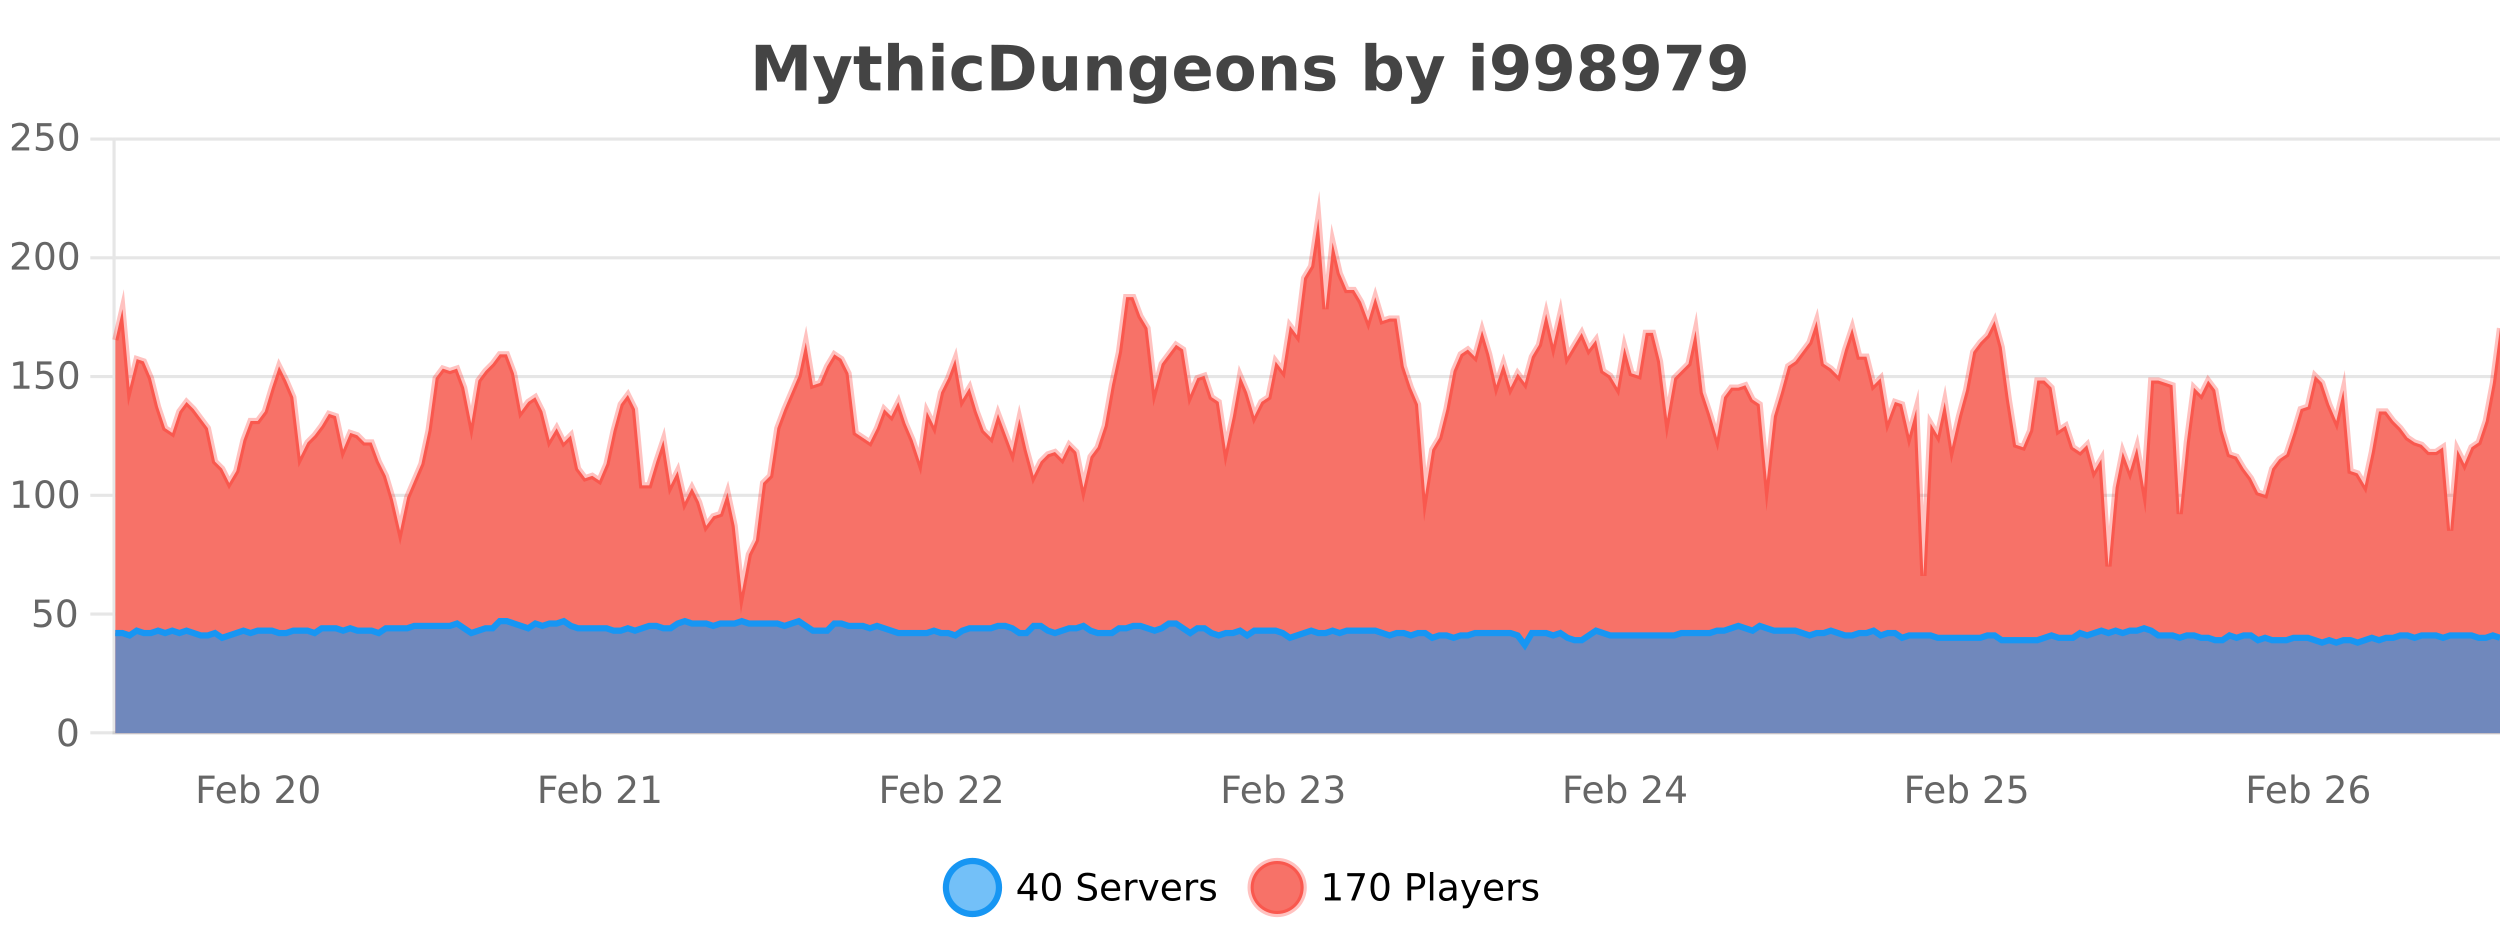
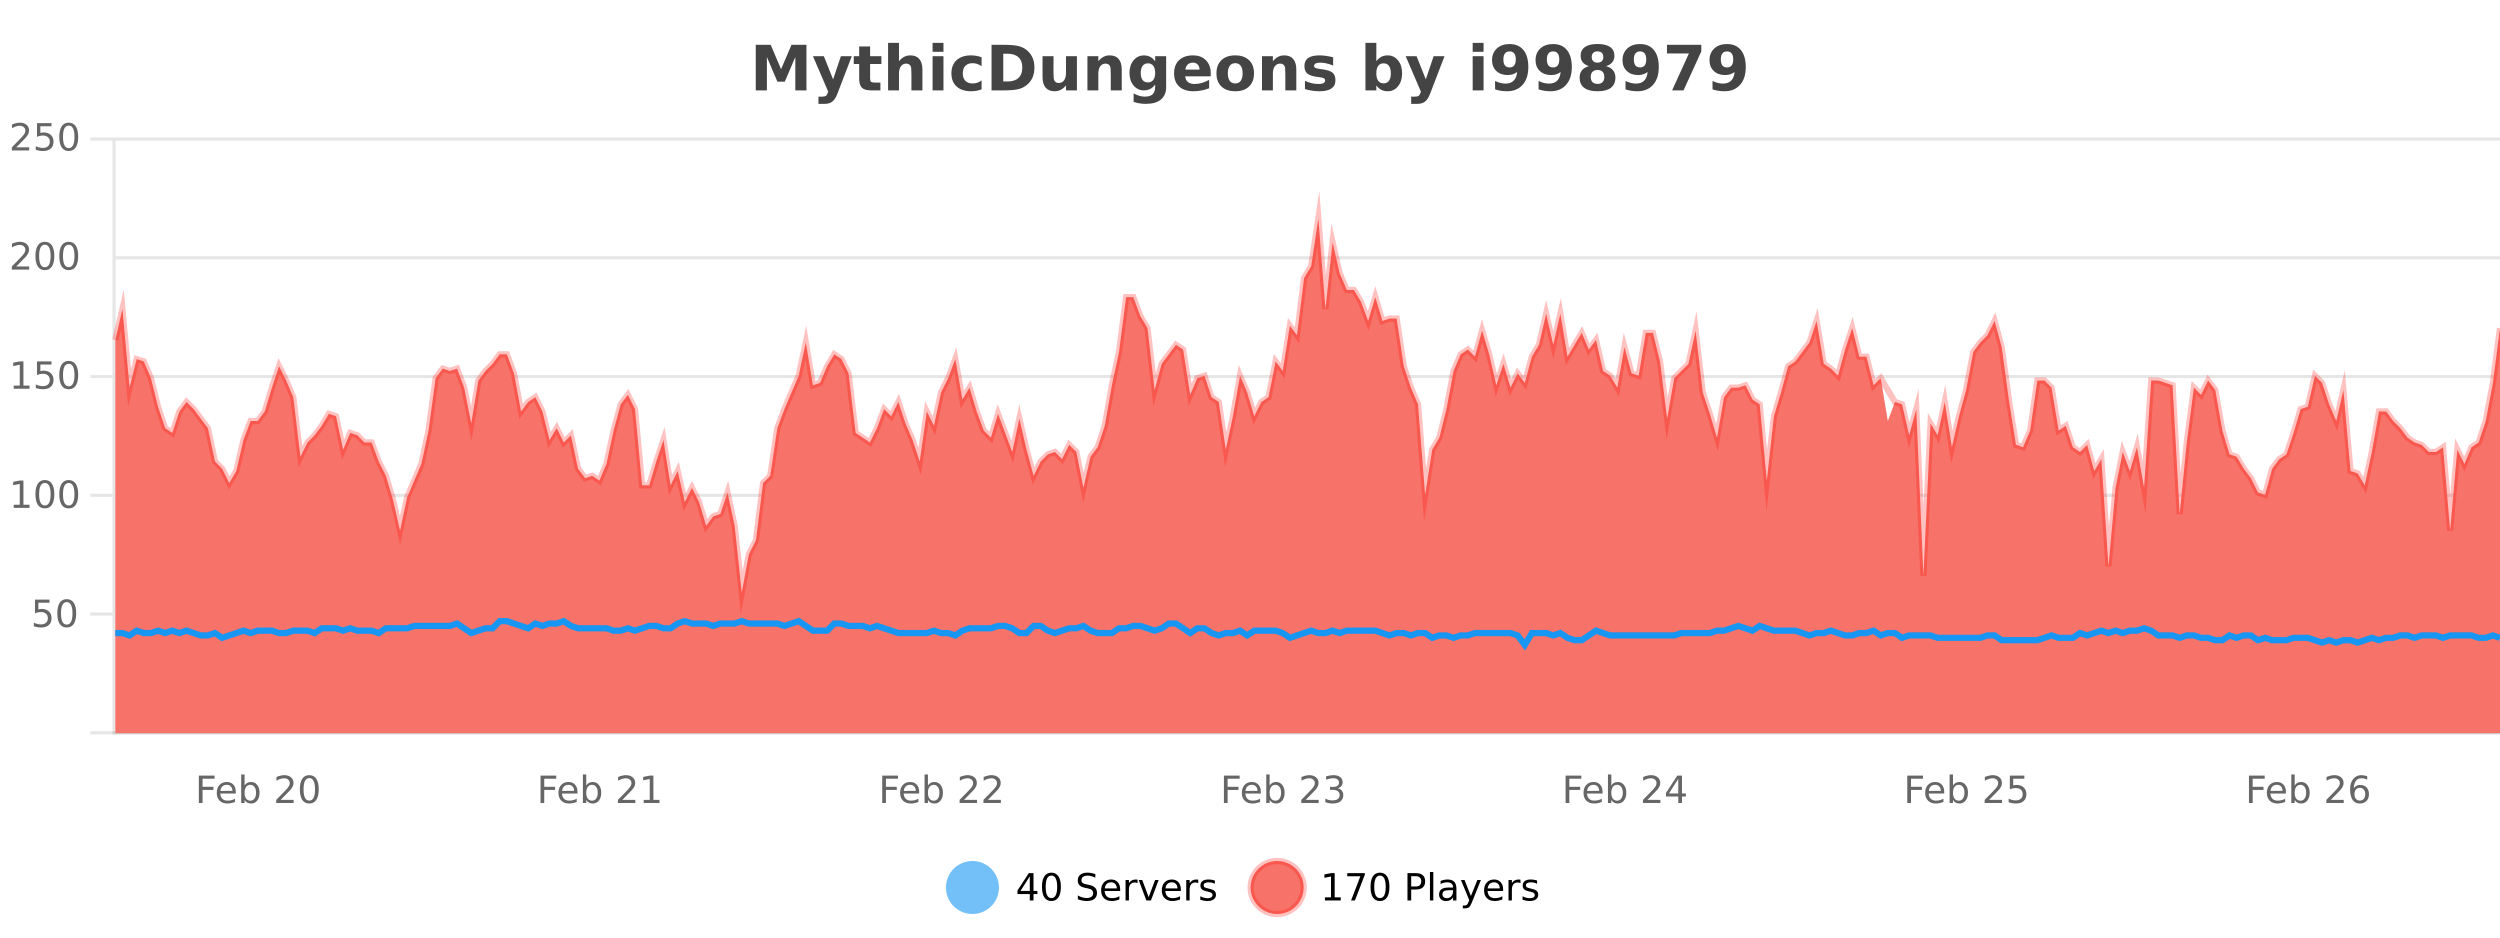
<svg xmlns="http://www.w3.org/2000/svg" width="800pt" height="300pt" viewBox="0 0 800 300" version="1.1">
  <defs>
    <clipPath id="clip1">
      <path d="M 274 263 L 348 263 L 348 300 L 274 300 Z M 274 263 " />
    </clipPath>
    <clipPath id="clip2">
      <path d="M 371 263 L 446 263 L 446 300 L 371 300 Z M 371 263 " />
    </clipPath>
    <clipPath id="clip3">
      <path d="M 36.906 69 L 800 69 L 800 234.602 L 36.906 234.602 Z M 36.906 69 " />
    </clipPath>
    <clipPath id="clip4">
      <path d="M 35.906 43 L 800 43 L 800 218 L 35.906 218 Z M 35.906 43 " />
    </clipPath>
    <clipPath id="clip5">
      <path d="M 36.906 198 L 800 198 L 800 234.602 L 36.906 234.602 Z M 36.906 198 " />
    </clipPath>
    <clipPath id="clip6">
      <path d="M 35.906 170 L 800 170 L 800 235 L 35.906 235 Z M 35.906 170 " />
    </clipPath>
  </defs>
  <g id="surface598746">
    <rect x="0" y="0" width="800" height="300" style="fill:rgb(100%,100%,100%);fill-opacity:1;stroke:none;" />
    <path style="fill:none;stroke-width:1;stroke-linecap:butt;stroke-linejoin:miter;stroke:rgb(0%,0%,0%);stroke-opacity:0.098;stroke-miterlimit:10;" d="M 37 234.5 L 800 234.5 " />
    <path style="fill:none;stroke-width:1;stroke-linecap:butt;stroke-linejoin:miter;stroke:rgb(0%,0%,0%);stroke-opacity:0.098;stroke-miterlimit:10;" d="M 28.906 234.5 L 36 234.5 " />
    <path style="fill:none;stroke-width:1;stroke-linecap:butt;stroke-linejoin:miter;stroke:rgb(0%,0%,0%);stroke-opacity:0.098;stroke-miterlimit:10;" d="M 37 196.5 L 800 196.5 " />
    <path style="fill:none;stroke-width:1;stroke-linecap:butt;stroke-linejoin:miter;stroke:rgb(0%,0%,0%);stroke-opacity:0.098;stroke-miterlimit:10;" d="M 28.906 196.5 L 36 196.5 " />
    <path style="fill:none;stroke-width:1;stroke-linecap:butt;stroke-linejoin:miter;stroke:rgb(0%,0%,0%);stroke-opacity:0.098;stroke-miterlimit:10;" d="M 37 158.5 L 800 158.5 " />
    <path style="fill:none;stroke-width:1;stroke-linecap:butt;stroke-linejoin:miter;stroke:rgb(0%,0%,0%);stroke-opacity:0.098;stroke-miterlimit:10;" d="M 28.906 158.5 L 36 158.5 " />
    <path style="fill:none;stroke-width:1;stroke-linecap:butt;stroke-linejoin:miter;stroke:rgb(0%,0%,0%);stroke-opacity:0.098;stroke-miterlimit:10;" d="M 37 120.5 L 800 120.5 " />
    <path style="fill:none;stroke-width:1;stroke-linecap:butt;stroke-linejoin:miter;stroke:rgb(0%,0%,0%);stroke-opacity:0.098;stroke-miterlimit:10;" d="M 28.906 120.5 L 36 120.5 " />
    <path style="fill:none;stroke-width:1;stroke-linecap:butt;stroke-linejoin:miter;stroke:rgb(0%,0%,0%);stroke-opacity:0.098;stroke-miterlimit:10;" d="M 37 82.5 L 800 82.5 " />
-     <path style="fill:none;stroke-width:1;stroke-linecap:butt;stroke-linejoin:miter;stroke:rgb(0%,0%,0%);stroke-opacity:0.098;stroke-miterlimit:10;" d="M 28.906 82.5 L 36 82.5 " />
    <path style="fill:none;stroke-width:1;stroke-linecap:butt;stroke-linejoin:miter;stroke:rgb(0%,0%,0%);stroke-opacity:0.098;stroke-miterlimit:10;" d="M 37 44.5 L 800 44.5 " />
    <path style="fill:none;stroke-width:1;stroke-linecap:butt;stroke-linejoin:miter;stroke:rgb(0%,0%,0%);stroke-opacity:0.098;stroke-miterlimit:10;" d="M 28.906 44.5 L 36 44.5 " />
    <path style=" stroke:none;fill-rule:nonzero;fill:rgb(9.02%,58.824%,95.294%);fill-opacity:0.6;" d="M 319.672 284 C 319.672 288.688 315.871 292.484 311.188 292.484 C 306.5 292.484 302.699 288.688 302.699 284 C 302.699 279.312 306.5 275.516 311.188 275.516 C 315.871 275.516 319.672 279.312 319.672 284 Z M 319.672 284 " />
    <g clip-path="url(#clip1)" clip-rule="nonzero">
-       <path style="fill:none;stroke-width:2;stroke-linecap:butt;stroke-linejoin:miter;stroke:rgb(9.02%,58.824%,95.294%);stroke-opacity:1;stroke-miterlimit:10;" d="M 319.672 284 C 319.672 288.688 315.871 292.484 311.188 292.484 C 306.5 292.484 302.699 288.688 302.699 284 C 302.699 279.312 306.5 275.516 311.188 275.516 C 315.871 275.516 319.672 279.312 319.672 284 Z M 319.672 284 " />
-     </g>
+       </g>
    <path style=" stroke:none;fill-rule:nonzero;fill:rgb(0%,0%,0%);fill-opacity:1;" d="M 329.531 280.438 L 326.547 285.109 L 329.531 285.109 Z M 329.219 279.406 L 330.719 279.406 L 330.719 285.109 L 331.969 285.109 L 331.969 286.094 L 330.719 286.094 L 330.719 288.156 L 329.531 288.156 L 329.531 286.094 L 325.594 286.094 L 325.594 284.953 Z M 336.449 280.188 C 335.844 280.188 335.387 280.492 335.074 281.094 C 334.77 281.688 334.621 282.59 334.621 283.797 C 334.621 284.996 334.77 285.898 335.074 286.5 C 335.387 287.094 335.844 287.391 336.449 287.391 C 337.062 287.391 337.52 287.094 337.824 286.5 C 338.137 285.898 338.293 284.996 338.293 283.797 C 338.293 282.59 338.137 281.688 337.824 281.094 C 337.52 280.492 337.062 280.188 336.449 280.188 Z M 336.449 279.25 C 337.426 279.25 338.176 279.641 338.699 280.422 C 339.219 281.195 339.48 282.32 339.48 283.797 C 339.48 285.266 339.219 286.391 338.699 287.172 C 338.176 287.945 337.426 288.328 336.449 288.328 C 335.469 288.328 334.719 287.945 334.199 287.172 C 333.688 286.391 333.434 285.266 333.434 283.797 C 333.434 282.32 333.688 281.195 334.199 280.422 C 334.719 279.641 335.469 279.25 336.449 279.25 Z M 350.508 279.688 L 350.508 280.844 C 350.059 280.637 349.633 280.48 349.227 280.375 C 348.828 280.262 348.449 280.203 348.086 280.203 C 347.438 280.203 346.938 280.328 346.586 280.578 C 346.242 280.828 346.07 281.188 346.07 281.656 C 346.07 282.043 346.184 282.336 346.414 282.531 C 346.641 282.73 347.086 282.887 347.742 283 L 348.445 283.156 C 349.328 283.324 349.98 283.621 350.398 284.047 C 350.824 284.465 351.039 285.027 351.039 285.734 C 351.039 286.59 350.75 287.234 350.18 287.672 C 349.617 288.109 348.781 288.328 347.68 288.328 C 347.273 288.328 346.836 288.281 346.367 288.188 C 345.898 288.094 345.414 287.953 344.914 287.766 L 344.914 286.547 C 345.391 286.82 345.859 287.023 346.32 287.156 C 346.789 287.293 347.242 287.359 347.68 287.359 C 348.355 287.359 348.875 287.23 349.242 286.969 C 349.617 286.699 349.805 286.32 349.805 285.828 C 349.805 285.402 349.668 285.07 349.398 284.828 C 349.137 284.578 348.703 284.398 348.102 284.281 L 347.383 284.141 C 346.496 283.965 345.855 283.688 345.461 283.312 C 345.074 282.938 344.883 282.418 344.883 281.75 C 344.883 280.969 345.152 280.359 345.695 279.922 C 346.234 279.477 346.984 279.25 347.945 279.25 C 348.359 279.25 348.777 279.289 349.195 279.359 C 349.621 279.434 350.059 279.543 350.508 279.688 Z M 358.453 284.609 L 358.453 285.125 L 353.484 285.125 C 353.535 285.875 353.758 286.445 354.156 286.828 C 354.562 287.215 355.117 287.406 355.828 287.406 C 356.242 287.406 356.645 287.359 357.031 287.266 C 357.426 287.164 357.816 287.008 358.203 286.797 L 358.203 287.828 C 357.805 287.984 357.406 288.105 357 288.188 C 356.594 288.281 356.18 288.328 355.766 288.328 C 354.723 288.328 353.895 288.027 353.281 287.422 C 352.664 286.809 352.359 285.98 352.359 284.938 C 352.359 283.867 352.648 283.016 353.234 282.391 C 353.816 281.758 354.598 281.438 355.578 281.438 C 356.461 281.438 357.16 281.727 357.672 282.297 C 358.191 282.859 358.453 283.633 358.453 284.609 Z M 357.375 284.281 C 357.363 283.699 357.195 283.23 356.875 282.875 C 356.551 282.523 356.125 282.344 355.594 282.344 C 354.988 282.344 354.504 282.516 354.141 282.859 C 353.785 283.203 353.582 283.684 353.531 284.297 Z M 364.023 282.594 C 363.898 282.531 363.762 282.484 363.617 282.453 C 363.48 282.414 363.324 282.391 363.148 282.391 C 362.543 282.391 362.074 282.59 361.742 282.984 C 361.418 283.383 361.258 283.953 361.258 284.703 L 361.258 288.156 L 360.18 288.156 L 360.18 281.594 L 361.258 281.594 L 361.258 282.609 C 361.484 282.215 361.781 281.922 362.148 281.734 C 362.512 281.539 362.953 281.438 363.477 281.438 C 363.547 281.438 363.625 281.445 363.711 281.453 C 363.805 281.465 363.902 281.48 364.008 281.5 Z M 364.379 281.594 L 365.52 281.594 L 367.566 287.094 L 369.629 281.594 L 370.77 281.594 L 368.301 288.156 L 366.832 288.156 Z M 377.871 284.609 L 377.871 285.125 L 372.902 285.125 C 372.953 285.875 373.176 286.445 373.574 286.828 C 373.98 287.215 374.535 287.406 375.246 287.406 C 375.66 287.406 376.062 287.359 376.449 287.266 C 376.844 287.164 377.234 287.008 377.621 286.797 L 377.621 287.828 C 377.223 287.984 376.824 288.105 376.418 288.188 C 376.012 288.281 375.598 288.328 375.184 288.328 C 374.141 288.328 373.312 288.027 372.699 287.422 C 372.082 286.809 371.777 285.98 371.777 284.938 C 371.777 283.867 372.066 283.016 372.652 282.391 C 373.234 281.758 374.016 281.438 374.996 281.438 C 375.879 281.438 376.578 281.727 377.09 282.297 C 377.609 282.859 377.871 283.633 377.871 284.609 Z M 376.793 284.281 C 376.781 283.699 376.613 283.23 376.293 282.875 C 375.969 282.523 375.543 282.344 375.012 282.344 C 374.406 282.344 373.922 282.516 373.559 282.859 C 373.203 283.203 373 283.684 372.949 284.297 Z M 383.441 282.594 C 383.316 282.531 383.18 282.484 383.035 282.453 C 382.898 282.414 382.742 282.391 382.566 282.391 C 381.961 282.391 381.492 282.59 381.16 282.984 C 380.836 283.383 380.676 283.953 380.676 284.703 L 380.676 288.156 L 379.598 288.156 L 379.598 281.594 L 380.676 281.594 L 380.676 282.609 C 380.902 282.215 381.199 281.922 381.566 281.734 C 381.93 281.539 382.371 281.438 382.895 281.438 C 382.965 281.438 383.043 281.445 383.129 281.453 C 383.223 281.465 383.32 281.48 383.426 281.5 Z M 388.75 281.781 L 388.75 282.812 C 388.445 282.656 388.129 282.543 387.797 282.469 C 387.473 282.387 387.133 282.344 386.781 282.344 C 386.25 282.344 385.848 282.43 385.578 282.594 C 385.305 282.75 385.172 282.996 385.172 283.328 C 385.172 283.578 385.266 283.777 385.453 283.922 C 385.648 284.059 386.039 284.188 386.625 284.312 L 386.984 284.406 C 387.754 284.562 388.301 284.793 388.625 285.094 C 388.945 285.398 389.109 285.812 389.109 286.344 C 389.109 286.961 388.863 287.445 388.375 287.797 C 387.895 288.152 387.234 288.328 386.391 288.328 C 386.035 288.328 385.664 288.289 385.281 288.219 C 384.906 288.156 384.508 288.059 384.094 287.922 L 384.094 286.797 C 384.488 287.008 384.879 287.164 385.266 287.266 C 385.648 287.371 386.035 287.422 386.422 287.422 C 386.922 287.422 387.305 287.34 387.578 287.172 C 387.859 286.996 388 286.746 388 286.422 C 388 286.133 387.898 285.906 387.703 285.75 C 387.504 285.594 387.07 285.445 386.406 285.297 L 386.031 285.219 C 385.363 285.074 384.879 284.855 384.578 284.562 C 384.285 284.273 384.141 283.875 384.141 283.375 C 384.141 282.75 384.359 282.273 384.797 281.938 C 385.234 281.605 385.852 281.438 386.656 281.438 C 387.051 281.438 387.426 281.469 387.781 281.531 C 388.133 281.586 388.457 281.668 388.75 281.781 Z M 321.188 277.016 " />
    <path style=" stroke:none;fill-rule:nonzero;fill:rgb(96.863%,44.706%,40.784%);fill-opacity:1;" d="M 417.172 284 C 417.172 288.688 413.375 292.484 408.688 292.484 C 404 292.484 400.203 288.688 400.203 284 C 400.203 279.312 404 275.516 408.688 275.516 C 413.375 275.516 417.172 279.312 417.172 284 Z M 417.172 284 " />
    <g clip-path="url(#clip2)" clip-rule="nonzero">
      <path style="fill:none;stroke-width:2;stroke-linecap:butt;stroke-linejoin:miter;stroke:rgb(100%,4.706%,0%);stroke-opacity:0.247;stroke-miterlimit:10;" d="M 417.172 284 C 417.172 288.688 413.375 292.484 408.688 292.484 C 404 292.484 400.203 288.688 400.203 284 C 400.203 279.312 404 275.516 408.688 275.516 C 413.375 275.516 417.172 279.312 417.172 284 Z M 417.172 284 " />
    </g>
    <path style=" stroke:none;fill-rule:nonzero;fill:rgb(0%,0%,0%);fill-opacity:1;" d="M 423.984 287.156 L 425.922 287.156 L 425.922 280.484 L 423.812 280.906 L 423.812 279.828 L 425.906 279.406 L 427.094 279.406 L 427.094 287.156 L 429.031 287.156 L 429.031 288.156 L 423.984 288.156 Z M 431.121 279.406 L 436.746 279.406 L 436.746 279.906 L 433.574 288.156 L 432.34 288.156 L 435.324 280.406 L 431.121 280.406 Z M 441.586 280.188 C 440.98 280.188 440.523 280.492 440.211 281.094 C 439.906 281.688 439.758 282.59 439.758 283.797 C 439.758 284.996 439.906 285.898 440.211 286.5 C 440.523 287.094 440.98 287.391 441.586 287.391 C 442.199 287.391 442.656 287.094 442.961 286.5 C 443.273 285.898 443.43 284.996 443.43 283.797 C 443.43 282.59 443.273 281.688 442.961 281.094 C 442.656 280.492 442.199 280.188 441.586 280.188 Z M 441.586 279.25 C 442.562 279.25 443.312 279.641 443.836 280.422 C 444.355 281.195 444.617 282.32 444.617 283.797 C 444.617 285.266 444.355 286.391 443.836 287.172 C 443.312 287.945 442.562 288.328 441.586 288.328 C 440.605 288.328 439.855 287.945 439.336 287.172 C 438.824 286.391 438.57 285.266 438.57 283.797 C 438.57 282.32 438.824 281.195 439.336 280.422 C 439.855 279.641 440.605 279.25 441.586 279.25 Z M 451.578 280.375 L 451.578 283.672 L 453.062 283.672 C 453.613 283.672 454.039 283.531 454.344 283.25 C 454.645 282.961 454.797 282.547 454.797 282.016 C 454.797 281.496 454.645 281.094 454.344 280.812 C 454.039 280.523 453.613 280.375 453.062 280.375 Z M 450.391 279.406 L 453.062 279.406 C 454.051 279.406 454.797 279.633 455.297 280.078 C 455.797 280.516 456.047 281.164 456.047 282.016 C 456.047 282.883 455.797 283.539 455.297 283.984 C 454.797 284.422 454.051 284.641 453.062 284.641 L 451.578 284.641 L 451.578 288.156 L 450.391 288.156 Z M 457.582 279.031 L 458.66 279.031 L 458.66 288.156 L 457.582 288.156 Z M 463.898 284.859 C 463.031 284.859 462.43 284.961 462.086 285.156 C 461.75 285.355 461.586 285.695 461.586 286.172 C 461.586 286.559 461.711 286.867 461.961 287.094 C 462.219 287.312 462.562 287.422 462.992 287.422 C 463.594 287.422 464.074 287.215 464.43 286.797 C 464.793 286.371 464.977 285.805 464.977 285.094 L 464.977 284.859 Z M 466.055 284.406 L 466.055 288.156 L 464.977 288.156 L 464.977 287.156 C 464.727 287.555 464.418 287.852 464.055 288.047 C 463.688 288.234 463.242 288.328 462.711 288.328 C 462.031 288.328 461.496 288.141 461.102 287.766 C 460.703 287.383 460.508 286.875 460.508 286.25 C 460.508 285.512 460.75 284.953 461.242 284.578 C 461.742 284.203 462.48 284.016 463.461 284.016 L 464.977 284.016 L 464.977 283.906 C 464.977 283.406 464.809 283.023 464.477 282.75 C 464.152 282.48 463.699 282.344 463.117 282.344 C 462.742 282.344 462.371 282.391 462.008 282.484 C 461.652 282.578 461.312 282.715 460.992 282.891 L 460.992 281.891 C 461.387 281.734 461.766 281.621 462.133 281.547 C 462.508 281.477 462.871 281.438 463.227 281.438 C 464.172 281.438 464.883 281.684 465.352 282.172 C 465.82 282.664 466.055 283.406 466.055 284.406 Z M 471.004 288.766 C 470.699 289.547 470.402 290.055 470.113 290.297 C 469.82 290.535 469.434 290.656 468.957 290.656 L 468.098 290.656 L 468.098 289.75 L 468.723 289.75 C 469.023 289.75 469.254 289.676 469.41 289.531 C 469.574 289.395 469.758 289.066 469.957 288.547 L 470.16 288.047 L 467.504 281.594 L 468.645 281.594 L 470.691 286.719 L 472.754 281.594 L 473.895 281.594 Z M 480.996 284.609 L 480.996 285.125 L 476.027 285.125 C 476.078 285.875 476.301 286.445 476.699 286.828 C 477.105 287.215 477.66 287.406 478.371 287.406 C 478.785 287.406 479.188 287.359 479.574 287.266 C 479.969 287.164 480.359 287.008 480.746 286.797 L 480.746 287.828 C 480.348 287.984 479.949 288.105 479.543 288.188 C 479.137 288.281 478.723 288.328 478.309 288.328 C 477.266 288.328 476.438 288.027 475.824 287.422 C 475.207 286.809 474.902 285.98 474.902 284.938 C 474.902 283.867 475.191 283.016 475.777 282.391 C 476.359 281.758 477.141 281.438 478.121 281.438 C 479.004 281.438 479.703 281.727 480.215 282.297 C 480.734 282.859 480.996 283.633 480.996 284.609 Z M 479.918 284.281 C 479.906 283.699 479.738 283.23 479.418 282.875 C 479.094 282.523 478.668 282.344 478.137 282.344 C 477.531 282.344 477.047 282.516 476.684 282.859 C 476.328 283.203 476.125 283.684 476.074 284.297 Z M 486.566 282.594 C 486.441 282.531 486.305 282.484 486.16 282.453 C 486.023 282.414 485.867 282.391 485.691 282.391 C 485.086 282.391 484.617 282.59 484.285 282.984 C 483.961 283.383 483.801 283.953 483.801 284.703 L 483.801 288.156 L 482.723 288.156 L 482.723 281.594 L 483.801 281.594 L 483.801 282.609 C 484.027 282.215 484.324 281.922 484.691 281.734 C 485.055 281.539 485.496 281.438 486.02 281.438 C 486.09 281.438 486.168 281.445 486.254 281.453 C 486.348 281.465 486.445 281.48 486.551 281.5 Z M 491.875 281.781 L 491.875 282.812 C 491.57 282.656 491.254 282.543 490.922 282.469 C 490.598 282.387 490.258 282.344 489.906 282.344 C 489.375 282.344 488.973 282.43 488.703 282.594 C 488.43 282.75 488.297 282.996 488.297 283.328 C 488.297 283.578 488.391 283.777 488.578 283.922 C 488.773 284.059 489.164 284.188 489.75 284.312 L 490.109 284.406 C 490.879 284.562 491.426 284.793 491.75 285.094 C 492.07 285.398 492.234 285.812 492.234 286.344 C 492.234 286.961 491.988 287.445 491.5 287.797 C 491.02 288.152 490.359 288.328 489.516 288.328 C 489.16 288.328 488.789 288.289 488.406 288.219 C 488.031 288.156 487.633 288.059 487.219 287.922 L 487.219 286.797 C 487.613 287.008 488.004 287.164 488.391 287.266 C 488.773 287.371 489.16 287.422 489.547 287.422 C 490.047 287.422 490.43 287.34 490.703 287.172 C 490.984 286.996 491.125 286.746 491.125 286.422 C 491.125 286.133 491.023 285.906 490.828 285.75 C 490.629 285.594 490.195 285.445 489.531 285.297 L 489.156 285.219 C 488.488 285.074 488.004 284.855 487.703 284.562 C 487.41 284.273 487.266 283.875 487.266 283.375 C 487.266 282.75 487.484 282.273 487.922 281.938 C 488.359 281.605 488.977 281.438 489.781 281.438 C 490.176 281.438 490.551 281.469 490.906 281.531 C 491.258 281.586 491.582 281.668 491.875 281.781 Z M 418.688 277.016 " />
    <path style=" stroke:none;fill-rule:nonzero;fill:rgb(26.667%,26.667%,26.667%);fill-opacity:1;" d="M 241.844 14.344 L 246.625 14.344 L 249.938 22.141 L 253.281 14.344 L 258.062 14.344 L 258.062 28.922 L 254.5 28.922 L 254.5 18.25 L 251.141 26.125 L 248.766 26.125 L 245.406 18.25 L 245.406 28.922 L 241.844 28.922 Z M 260.152 17.984 L 263.637 17.984 L 266.59 25.406 L 269.09 17.984 L 272.574 17.984 L 267.98 29.953 C 267.52 31.172 266.98 32.02 266.355 32.5 C 265.738 32.988 264.934 33.234 263.934 33.234 L 261.902 33.234 L 261.902 30.938 L 262.996 30.938 C 263.59 30.938 264.02 30.844 264.293 30.656 C 264.562 30.469 264.77 30.129 264.918 29.641 L 265.027 29.344 Z M 278.438 14.875 L 278.438 17.984 L 282.047 17.984 L 282.047 20.484 L 278.438 20.484 L 278.438 25.125 C 278.438 25.637 278.535 25.98 278.734 26.156 C 278.941 26.336 279.344 26.422 279.938 26.422 L 281.734 26.422 L 281.734 28.922 L 278.734 28.922 C 277.359 28.922 276.379 28.637 275.797 28.062 C 275.223 27.48 274.938 26.5 274.938 25.125 L 274.938 20.484 L 273.203 20.484 L 273.203 17.984 L 274.938 17.984 L 274.938 14.875 Z M 295.172 22.266 L 295.172 28.922 L 291.656 28.922 L 291.656 23.844 C 291.656 22.887 291.633 22.23 291.594 21.875 C 291.551 21.512 291.477 21.246 291.375 21.078 C 291.238 20.852 291.051 20.672 290.812 20.547 C 290.582 20.422 290.316 20.359 290.016 20.359 C 289.285 20.359 288.711 20.641 288.297 21.203 C 287.879 21.766 287.672 22.547 287.672 23.547 L 287.672 28.922 L 284.188 28.922 L 284.188 13.719 L 287.672 13.719 L 287.672 19.578 C 288.203 18.945 288.766 18.477 289.359 18.172 C 289.953 17.871 290.602 17.719 291.312 17.719 C 292.582 17.719 293.539 18.109 294.188 18.891 C 294.844 19.664 295.172 20.789 295.172 22.266 Z M 298.426 17.984 L 301.91 17.984 L 301.91 28.922 L 298.426 28.922 Z M 298.426 13.719 L 301.91 13.719 L 301.91 16.578 L 298.426 16.578 Z M 314.109 18.328 L 314.109 21.172 C 313.641 20.852 313.164 20.609 312.688 20.453 C 312.207 20.297 311.707 20.219 311.188 20.219 C 310.219 20.219 309.457 20.508 308.906 21.078 C 308.363 21.641 308.094 22.438 308.094 23.469 C 308.094 24.492 308.363 25.289 308.906 25.859 C 309.457 26.422 310.219 26.703 311.188 26.703 C 311.738 26.703 312.258 26.625 312.75 26.469 C 313.238 26.305 313.691 26.059 314.109 25.734 L 314.109 28.594 C 313.566 28.805 313.016 28.953 312.453 29.047 C 311.891 29.148 311.32 29.203 310.75 29.203 C 308.781 29.203 307.238 28.699 306.125 27.688 C 305.008 26.68 304.453 25.273 304.453 23.469 C 304.453 21.656 305.008 20.246 306.125 19.234 C 307.238 18.227 308.781 17.719 310.75 17.719 C 311.32 17.719 311.883 17.773 312.438 17.875 C 313 17.969 313.555 18.121 314.109 18.328 Z M 321.043 17.188 L 321.043 26.078 L 322.387 26.078 C 323.926 26.078 325.105 25.699 325.918 24.938 C 326.73 24.18 327.137 23.07 327.137 21.609 C 327.137 20.172 326.73 19.078 325.918 18.328 C 325.113 17.57 323.938 17.188 322.387 17.188 Z M 317.293 14.344 L 321.246 14.344 C 323.465 14.344 325.113 14.5 326.199 14.812 C 327.281 15.125 328.207 15.664 328.98 16.422 C 329.668 17.078 330.176 17.84 330.512 18.703 C 330.844 19.559 331.012 20.527 331.012 21.609 C 331.012 22.715 330.844 23.699 330.512 24.562 C 330.176 25.43 329.668 26.188 328.98 26.844 C 328.199 27.594 327.262 28.133 326.168 28.453 C 325.074 28.766 323.434 28.922 321.246 28.922 L 317.293 28.922 Z M 333.613 24.656 L 333.613 17.984 L 337.129 17.984 L 337.129 19.078 C 337.129 19.672 337.121 20.418 337.113 21.312 C 337.113 22.211 337.113 22.805 337.113 23.094 C 337.113 23.98 337.133 24.617 337.176 25 C 337.227 25.387 337.305 25.668 337.41 25.844 C 337.555 26.074 337.742 26.25 337.973 26.375 C 338.199 26.5 338.465 26.562 338.77 26.562 C 339.496 26.562 340.07 26.281 340.488 25.719 C 340.902 25.156 341.113 24.383 341.113 23.391 L 341.113 17.984 L 344.613 17.984 L 344.613 28.922 L 341.113 28.922 L 341.113 27.344 C 340.582 27.98 340.02 28.449 339.426 28.75 C 338.84 29.051 338.195 29.203 337.488 29.203 C 336.227 29.203 335.262 28.82 334.598 28.047 C 333.941 27.266 333.613 26.137 333.613 24.656 Z M 358.961 22.266 L 358.961 28.922 L 355.445 28.922 L 355.445 23.828 C 355.445 22.883 355.422 22.23 355.383 21.875 C 355.34 21.512 355.266 21.246 355.164 21.078 C 355.027 20.852 354.84 20.672 354.602 20.547 C 354.371 20.422 354.105 20.359 353.805 20.359 C 353.074 20.359 352.5 20.641 352.086 21.203 C 351.668 21.766 351.461 22.547 351.461 23.547 L 351.461 28.922 L 347.977 28.922 L 347.977 17.984 L 351.461 17.984 L 351.461 19.578 C 351.992 18.945 352.555 18.477 353.148 18.172 C 353.742 17.871 354.391 17.719 355.102 17.719 C 356.371 17.719 357.328 18.109 357.977 18.891 C 358.633 19.664 358.961 20.789 358.961 22.266 Z M 369.652 27.062 C 369.172 27.699 368.641 28.168 368.059 28.469 C 367.473 28.773 366.801 28.922 366.043 28.922 C 364.707 28.922 363.605 28.398 362.73 27.344 C 361.863 26.293 361.434 24.953 361.434 23.328 C 361.434 21.695 361.863 20.355 362.73 19.312 C 363.605 18.262 364.707 17.734 366.043 17.734 C 366.801 17.734 367.473 17.887 368.059 18.188 C 368.641 18.492 369.172 18.965 369.652 19.609 L 369.652 17.984 L 373.168 17.984 L 373.168 27.812 C 373.168 29.57 372.609 30.914 371.496 31.844 C 370.391 32.77 368.781 33.234 366.668 33.234 C 365.988 33.234 365.328 33.18 364.684 33.078 C 364.047 32.973 363.406 32.816 362.762 32.609 L 362.762 29.875 C 363.375 30.227 363.973 30.488 364.559 30.656 C 365.141 30.832 365.73 30.922 366.324 30.922 C 367.469 30.922 368.309 30.672 368.84 30.172 C 369.379 29.672 369.652 28.887 369.652 27.812 Z M 367.34 20.266 C 366.621 20.266 366.059 20.531 365.652 21.062 C 365.246 21.594 365.043 22.352 365.043 23.328 C 365.043 24.328 365.234 25.09 365.621 25.609 C 366.016 26.121 366.59 26.375 367.34 26.375 C 368.066 26.375 368.637 26.109 369.043 25.578 C 369.449 25.047 369.652 24.297 369.652 23.328 C 369.652 22.352 369.449 21.594 369.043 21.062 C 368.637 20.531 368.066 20.266 367.34 20.266 Z M 387.438 23.422 L 387.438 24.422 L 379.266 24.422 C 379.348 25.246 379.645 25.859 380.156 26.266 C 380.664 26.672 381.375 26.875 382.281 26.875 C 383.02 26.875 383.773 26.766 384.547 26.547 C 385.316 26.328 386.109 26 386.922 25.562 L 386.922 28.25 C 386.098 28.562 385.27 28.797 384.438 28.953 C 383.613 29.117 382.789 29.203 381.969 29.203 C 379.988 29.203 378.445 28.703 377.344 27.703 C 376.25 26.695 375.703 25.281 375.703 23.469 C 375.703 21.68 376.238 20.273 377.312 19.25 C 378.395 18.23 379.879 17.719 381.766 17.719 C 383.484 17.719 384.859 18.242 385.891 19.281 C 386.922 20.312 387.438 21.695 387.438 23.422 Z M 383.844 22.266 C 383.844 21.602 383.648 21.062 383.266 20.656 C 382.879 20.25 382.375 20.047 381.75 20.047 C 381.07 20.047 380.52 20.242 380.094 20.625 C 379.676 21 379.414 21.547 379.312 22.266 Z M 395.297 20.219 C 394.516 20.219 393.922 20.5 393.516 21.062 C 393.109 21.617 392.906 22.418 392.906 23.469 C 392.906 24.512 393.109 25.312 393.516 25.875 C 393.922 26.43 394.516 26.703 395.297 26.703 C 396.055 26.703 396.633 26.43 397.031 25.875 C 397.438 25.312 397.641 24.512 397.641 23.469 C 397.641 22.418 397.438 21.617 397.031 21.062 C 396.633 20.5 396.055 20.219 395.297 20.219 Z M 395.297 17.719 C 397.172 17.719 398.633 18.23 399.688 19.25 C 400.75 20.262 401.281 21.668 401.281 23.469 C 401.281 25.262 400.75 26.668 399.688 27.688 C 398.633 28.699 397.172 29.203 395.297 29.203 C 393.398 29.203 391.922 28.699 390.859 27.688 C 389.797 26.668 389.266 25.262 389.266 23.469 C 389.266 21.668 389.797 20.262 390.859 19.25 C 391.922 18.23 393.398 17.719 395.297 17.719 Z M 414.82 22.266 L 414.82 28.922 L 411.305 28.922 L 411.305 23.828 C 411.305 22.883 411.281 22.23 411.242 21.875 C 411.199 21.512 411.125 21.246 411.023 21.078 C 410.887 20.852 410.699 20.672 410.461 20.547 C 410.23 20.422 409.965 20.359 409.664 20.359 C 408.934 20.359 408.359 20.641 407.945 21.203 C 407.527 21.766 407.32 22.547 407.32 23.547 L 407.32 28.922 L 403.836 28.922 L 403.836 17.984 L 407.32 17.984 L 407.32 19.578 C 407.852 18.945 408.414 18.477 409.008 18.172 C 409.602 17.871 410.25 17.719 410.961 17.719 C 412.23 17.719 413.188 18.109 413.836 18.891 C 414.492 19.664 414.82 20.789 414.82 22.266 Z M 426.605 18.328 L 426.605 20.984 C 425.863 20.672 425.145 20.438 424.449 20.281 C 423.75 20.125 423.09 20.047 422.465 20.047 C 421.809 20.047 421.316 20.133 420.996 20.297 C 420.672 20.465 420.512 20.719 420.512 21.062 C 420.512 21.344 420.629 21.559 420.871 21.703 C 421.121 21.852 421.559 21.961 422.184 22.031 L 422.809 22.125 C 424.598 22.355 425.801 22.73 426.418 23.25 C 427.031 23.773 427.34 24.59 427.34 25.703 C 427.34 26.871 426.906 27.746 426.043 28.328 C 425.188 28.914 423.91 29.203 422.215 29.203 C 421.484 29.203 420.734 29.145 419.965 29.031 C 419.191 28.918 418.402 28.746 417.59 28.516 L 417.59 25.859 C 418.285 26.203 419 26.461 419.73 26.625 C 420.457 26.793 421.203 26.875 421.965 26.875 C 422.652 26.875 423.168 26.781 423.512 26.594 C 423.855 26.406 424.027 26.125 424.027 25.75 C 424.027 25.438 423.906 25.211 423.668 25.062 C 423.426 24.906 422.953 24.789 422.246 24.703 L 421.637 24.625 C 420.074 24.43 418.98 24.07 418.355 23.547 C 417.73 23.016 417.418 22.215 417.418 21.141 C 417.418 19.984 417.812 19.125 418.605 18.562 C 419.406 18 420.625 17.719 422.262 17.719 C 422.906 17.719 423.582 17.773 424.293 17.875 C 425 17.969 425.77 18.121 426.605 18.328 Z M 442.754 26.672 C 443.504 26.672 444.074 26.402 444.473 25.859 C 444.867 25.309 445.066 24.512 445.066 23.469 C 445.066 22.43 444.867 21.637 444.473 21.094 C 444.074 20.543 443.504 20.266 442.754 20.266 C 442.004 20.266 441.426 20.543 441.02 21.094 C 440.621 21.637 440.426 22.43 440.426 23.469 C 440.426 24.5 440.621 25.293 441.02 25.844 C 441.426 26.398 442.004 26.672 442.754 26.672 Z M 440.426 19.578 C 440.914 18.945 441.449 18.477 442.035 18.172 C 442.617 17.871 443.289 17.719 444.051 17.719 C 445.402 17.719 446.512 18.258 447.379 19.328 C 448.242 20.402 448.676 21.781 448.676 23.469 C 448.676 25.148 448.242 26.523 447.379 27.594 C 446.512 28.668 445.402 29.203 444.051 29.203 C 443.289 29.203 442.617 29.051 442.035 28.75 C 441.449 28.449 440.914 27.98 440.426 27.344 L 440.426 28.922 L 436.941 28.922 L 436.941 13.719 L 440.426 13.719 Z M 449.82 17.984 L 453.305 17.984 L 456.258 25.406 L 458.758 17.984 L 462.242 17.984 L 457.648 29.953 C 457.188 31.172 456.648 32.02 456.023 32.5 C 455.406 32.988 454.602 33.234 453.602 33.234 L 451.57 33.234 L 451.57 30.938 L 452.664 30.938 C 453.258 30.938 453.688 30.844 453.961 30.656 C 454.23 30.469 454.438 30.129 454.586 29.641 L 454.695 29.344 Z M 471.258 17.984 L 474.742 17.984 L 474.742 28.922 L 471.258 28.922 Z M 471.258 13.719 L 474.742 13.719 L 474.742 16.578 L 471.258 16.578 Z M 478.426 28.594 L 478.426 25.906 C 479.027 26.188 479.602 26.402 480.145 26.547 C 480.695 26.684 481.238 26.75 481.77 26.75 C 482.883 26.75 483.754 26.438 484.379 25.812 C 485.004 25.188 485.371 24.266 485.488 23.047 C 485.051 23.371 484.574 23.617 484.066 23.781 C 483.566 23.938 483.023 24.016 482.441 24.016 C 480.949 24.016 479.746 23.586 478.832 22.719 C 477.914 21.844 477.457 20.699 477.457 19.281 C 477.457 17.711 477.965 16.453 478.988 15.516 C 480.008 14.57 481.371 14.094 483.082 14.094 C 484.988 14.094 486.461 14.734 487.504 16.016 C 488.543 17.297 489.066 19.109 489.066 21.453 C 489.066 23.871 488.457 25.766 487.238 27.141 C 486.02 28.516 484.348 29.203 482.223 29.203 C 481.543 29.203 480.895 29.148 480.27 29.047 C 479.645 28.953 479.027 28.805 478.426 28.594 Z M 483.066 21.578 C 483.723 21.578 484.215 21.367 484.551 20.938 C 484.883 20.512 485.051 19.871 485.051 19.016 C 485.051 18.172 484.883 17.539 484.551 17.109 C 484.215 16.672 483.723 16.453 483.066 16.453 C 482.41 16.453 481.914 16.672 481.582 17.109 C 481.246 17.539 481.082 18.172 481.082 19.016 C 481.082 19.871 481.246 20.512 481.582 20.938 C 481.914 21.367 482.41 21.578 483.066 21.578 Z M 492.344 28.594 L 492.344 25.906 C 492.945 26.188 493.52 26.402 494.062 26.547 C 494.613 26.684 495.156 26.75 495.688 26.75 C 496.801 26.75 497.672 26.438 498.297 25.812 C 498.922 25.188 499.289 24.266 499.406 23.047 C 498.969 23.371 498.492 23.617 497.984 23.781 C 497.484 23.938 496.941 24.016 496.359 24.016 C 494.867 24.016 493.664 23.586 492.75 22.719 C 491.832 21.844 491.375 20.699 491.375 19.281 C 491.375 17.711 491.883 16.453 492.906 15.516 C 493.926 14.57 495.289 14.094 497 14.094 C 498.906 14.094 500.379 14.734 501.422 16.016 C 502.461 17.297 502.984 19.109 502.984 21.453 C 502.984 23.871 502.375 25.766 501.156 27.141 C 499.938 28.516 498.266 29.203 496.141 29.203 C 495.461 29.203 494.812 29.148 494.188 29.047 C 493.562 28.953 492.945 28.805 492.344 28.594 Z M 496.984 21.578 C 497.641 21.578 498.133 21.367 498.469 20.938 C 498.801 20.512 498.969 19.871 498.969 19.016 C 498.969 18.172 498.801 17.539 498.469 17.109 C 498.133 16.672 497.641 16.453 496.984 16.453 C 496.328 16.453 495.832 16.672 495.5 17.109 C 495.164 17.539 495 18.172 495 19.016 C 495 19.871 495.164 20.512 495.5 20.938 C 495.832 21.367 496.328 21.578 496.984 21.578 Z M 511.227 22.391 C 510.516 22.391 509.977 22.586 509.602 22.969 C 509.227 23.355 509.039 23.906 509.039 24.625 C 509.039 25.344 509.227 25.898 509.602 26.281 C 509.977 26.656 510.516 26.844 511.227 26.844 C 511.922 26.844 512.453 26.656 512.82 26.281 C 513.195 25.898 513.383 25.344 513.383 24.625 C 513.383 23.906 513.195 23.355 512.82 22.969 C 512.453 22.586 511.922 22.391 511.227 22.391 Z M 508.477 21.156 C 507.59 20.887 506.922 20.477 506.477 19.922 C 506.027 19.371 505.805 18.684 505.805 17.859 C 505.805 16.633 506.262 15.695 507.18 15.047 C 508.094 14.402 509.445 14.078 511.227 14.078 C 512.984 14.078 514.324 14.402 515.242 15.047 C 516.156 15.684 516.617 16.621 516.617 17.859 C 516.617 18.684 516.387 19.371 515.93 19.922 C 515.48 20.477 514.812 20.887 513.93 21.156 C 514.918 21.43 515.664 21.871 516.164 22.484 C 516.672 23.102 516.93 23.875 516.93 24.812 C 516.93 26.262 516.449 27.355 515.492 28.094 C 514.531 28.836 513.109 29.203 511.227 29.203 C 509.328 29.203 507.898 28.836 506.93 28.094 C 505.961 27.355 505.477 26.262 505.477 24.812 C 505.477 23.875 505.727 23.102 506.227 22.484 C 506.734 21.871 507.484 21.43 508.477 21.156 Z M 509.352 18.234 C 509.352 18.82 509.512 19.266 509.836 19.578 C 510.156 19.891 510.621 20.047 511.227 20.047 C 511.809 20.047 512.258 19.891 512.57 19.578 C 512.891 19.266 513.055 18.82 513.055 18.234 C 513.055 17.664 512.891 17.219 512.57 16.906 C 512.258 16.594 511.809 16.438 511.227 16.438 C 510.621 16.438 510.156 16.594 509.836 16.906 C 509.512 17.219 509.352 17.664 509.352 18.234 Z M 520.172 28.594 L 520.172 25.906 C 520.773 26.188 521.348 26.402 521.891 26.547 C 522.441 26.684 522.984 26.75 523.516 26.75 C 524.629 26.75 525.5 26.438 526.125 25.812 C 526.75 25.188 527.117 24.266 527.234 23.047 C 526.797 23.371 526.32 23.617 525.812 23.781 C 525.312 23.938 524.77 24.016 524.188 24.016 C 522.695 24.016 521.492 23.586 520.578 22.719 C 519.66 21.844 519.203 20.699 519.203 19.281 C 519.203 17.711 519.711 16.453 520.734 15.516 C 521.754 14.57 523.117 14.094 524.828 14.094 C 526.734 14.094 528.207 14.734 529.25 16.016 C 530.289 17.297 530.812 19.109 530.812 21.453 C 530.812 23.871 530.203 25.766 528.984 27.141 C 527.766 28.516 526.094 29.203 523.969 29.203 C 523.289 29.203 522.641 29.148 522.016 29.047 C 521.391 28.953 520.773 28.805 520.172 28.594 Z M 524.812 21.578 C 525.469 21.578 525.961 21.367 526.297 20.938 C 526.629 20.512 526.797 19.871 526.797 19.016 C 526.797 18.172 526.629 17.539 526.297 17.109 C 525.961 16.672 525.469 16.453 524.812 16.453 C 524.156 16.453 523.66 16.672 523.328 17.109 C 522.992 17.539 522.828 18.172 522.828 19.016 C 522.828 19.871 522.992 20.512 523.328 20.938 C 523.66 21.367 524.156 21.578 524.812 21.578 Z M 533.434 14.344 L 544.418 14.344 L 544.418 16.453 L 538.73 28.922 L 535.074 28.922 L 540.449 17.109 L 533.434 17.109 Z M 548.008 28.594 L 548.008 25.906 C 548.609 26.188 549.184 26.402 549.727 26.547 C 550.277 26.684 550.82 26.75 551.352 26.75 C 552.465 26.75 553.336 26.438 553.961 25.812 C 554.586 25.188 554.953 24.266 555.07 23.047 C 554.633 23.371 554.156 23.617 553.648 23.781 C 553.148 23.938 552.605 24.016 552.023 24.016 C 550.531 24.016 549.328 23.586 548.414 22.719 C 547.496 21.844 547.039 20.699 547.039 19.281 C 547.039 17.711 547.547 16.453 548.57 15.516 C 549.59 14.57 550.953 14.094 552.664 14.094 C 554.57 14.094 556.043 14.734 557.086 16.016 C 558.125 17.297 558.648 19.109 558.648 21.453 C 558.648 23.871 558.039 25.766 556.82 27.141 C 555.602 28.516 553.93 29.203 551.805 29.203 C 551.125 29.203 550.477 29.148 549.852 29.047 C 549.227 28.953 548.609 28.805 548.008 28.594 Z M 552.648 21.578 C 553.305 21.578 553.797 21.367 554.133 20.938 C 554.465 20.512 554.633 19.871 554.633 19.016 C 554.633 18.172 554.465 17.539 554.133 17.109 C 553.797 16.672 553.305 16.453 552.648 16.453 C 551.992 16.453 551.496 16.672 551.164 17.109 C 550.828 17.539 550.664 18.172 550.664 19.016 C 550.664 19.871 550.828 20.512 551.164 20.938 C 551.496 21.367 551.992 21.578 552.648 21.578 Z M 240 10.359 " />
    <path style="fill:none;stroke-width:1;stroke-linecap:butt;stroke-linejoin:miter;stroke:rgb(0%,0%,0%);stroke-opacity:0.098;stroke-miterlimit:10;" d="M 36 234.5 L 801 234.5 " />
    <path style=" stroke:none;fill-rule:nonzero;fill:rgb(40%,40%,40%);fill-opacity:1;" d="M 63.633 248.203 L 68.664 248.203 L 68.664 249.203 L 64.82 249.203 L 64.82 251.781 L 68.289 251.781 L 68.289 252.781 L 64.82 252.781 L 64.82 256.953 L 63.633 256.953 Z M 75.457 253.406 L 75.457 253.922 L 70.488 253.922 C 70.539 254.672 70.762 255.242 71.16 255.625 C 71.566 256.012 72.121 256.203 72.832 256.203 C 73.246 256.203 73.648 256.156 74.035 256.062 C 74.43 255.961 74.82 255.805 75.207 255.594 L 75.207 256.625 C 74.809 256.781 74.41 256.902 74.004 256.984 C 73.598 257.078 73.184 257.125 72.77 257.125 C 71.727 257.125 70.898 256.824 70.285 256.219 C 69.668 255.605 69.363 254.777 69.363 253.734 C 69.363 252.664 69.652 251.812 70.238 251.188 C 70.82 250.555 71.602 250.234 72.582 250.234 C 73.465 250.234 74.164 250.523 74.676 251.094 C 75.195 251.656 75.457 252.43 75.457 253.406 Z M 74.379 253.078 C 74.367 252.496 74.199 252.027 73.879 251.672 C 73.555 251.32 73.129 251.141 72.598 251.141 C 71.992 251.141 71.508 251.312 71.145 251.656 C 70.789 252 70.586 252.48 70.535 253.094 Z M 81.934 253.672 C 81.934 252.883 81.766 252.262 81.434 251.812 C 81.109 251.367 80.668 251.141 80.105 251.141 C 79.531 251.141 79.078 251.367 78.746 251.812 C 78.422 252.262 78.262 252.883 78.262 253.672 C 78.262 254.465 78.422 255.09 78.746 255.547 C 79.078 255.996 79.531 256.219 80.105 256.219 C 80.668 256.219 81.109 255.996 81.434 255.547 C 81.766 255.09 81.934 254.465 81.934 253.672 Z M 78.262 251.391 C 78.488 250.996 78.777 250.703 79.121 250.516 C 79.465 250.328 79.875 250.234 80.355 250.234 C 81.156 250.234 81.809 250.555 82.309 251.188 C 82.809 251.812 83.059 252.641 83.059 253.672 C 83.059 254.703 82.809 255.539 82.309 256.172 C 81.809 256.809 81.156 257.125 80.355 257.125 C 79.875 257.125 79.465 257.031 79.121 256.844 C 78.777 256.648 78.488 256.355 78.262 255.969 L 78.262 256.953 L 77.184 256.953 L 77.184 247.828 L 78.262 247.828 Z M 89.82 255.953 L 93.961 255.953 L 93.961 256.953 L 88.398 256.953 L 88.398 255.953 C 88.844 255.496 89.453 254.875 90.227 254.094 C 91.008 253.305 91.496 252.793 91.695 252.562 C 92.078 252.148 92.344 251.793 92.492 251.5 C 92.648 251.199 92.727 250.906 92.727 250.625 C 92.727 250.156 92.559 249.777 92.227 249.484 C 91.902 249.195 91.48 249.047 90.961 249.047 C 90.586 249.047 90.188 249.109 89.773 249.234 C 89.367 249.359 88.93 249.559 88.461 249.828 L 88.461 248.625 C 88.938 248.438 89.383 248.297 89.789 248.203 C 90.203 248.102 90.586 248.047 90.93 248.047 C 91.836 248.047 92.559 248.277 93.102 248.734 C 93.641 249.184 93.914 249.789 93.914 250.547 C 93.914 250.902 93.844 251.242 93.711 251.562 C 93.574 251.887 93.328 252.266 92.977 252.703 C 92.871 252.82 92.559 253.148 92.039 253.688 C 91.516 254.23 90.777 254.984 89.82 255.953 Z M 98.969 248.984 C 98.363 248.984 97.906 249.289 97.594 249.891 C 97.289 250.484 97.141 251.387 97.141 252.594 C 97.141 253.793 97.289 254.695 97.594 255.297 C 97.906 255.891 98.363 256.188 98.969 256.188 C 99.582 256.188 100.039 255.891 100.344 255.297 C 100.656 254.695 100.812 253.793 100.812 252.594 C 100.812 251.387 100.656 250.484 100.344 249.891 C 100.039 249.289 99.582 248.984 98.969 248.984 Z M 98.969 248.047 C 99.945 248.047 100.695 248.438 101.219 249.219 C 101.738 249.992 102 251.117 102 252.594 C 102 254.062 101.738 255.188 101.219 255.969 C 100.695 256.742 99.945 257.125 98.969 257.125 C 97.988 257.125 97.238 256.742 96.719 255.969 C 96.207 255.188 95.953 254.062 95.953 252.594 C 95.953 251.117 96.207 249.992 96.719 249.219 C 97.238 248.438 97.988 248.047 98.969 248.047 Z M 62.461 245.816 " />
    <path style=" stroke:none;fill-rule:nonzero;fill:rgb(40%,40%,40%);fill-opacity:1;" d="M 172.973 248.203 L 178.004 248.203 L 178.004 249.203 L 174.16 249.203 L 174.16 251.781 L 177.629 251.781 L 177.629 252.781 L 174.16 252.781 L 174.16 256.953 L 172.973 256.953 Z M 184.797 253.406 L 184.797 253.922 L 179.828 253.922 C 179.879 254.672 180.102 255.242 180.5 255.625 C 180.906 256.012 181.461 256.203 182.172 256.203 C 182.586 256.203 182.988 256.156 183.375 256.062 C 183.77 255.961 184.16 255.805 184.547 255.594 L 184.547 256.625 C 184.148 256.781 183.75 256.902 183.344 256.984 C 182.938 257.078 182.523 257.125 182.109 257.125 C 181.066 257.125 180.238 256.824 179.625 256.219 C 179.008 255.605 178.703 254.777 178.703 253.734 C 178.703 252.664 178.992 251.812 179.578 251.188 C 180.16 250.555 180.941 250.234 181.922 250.234 C 182.805 250.234 183.504 250.523 184.016 251.094 C 184.535 251.656 184.797 252.43 184.797 253.406 Z M 183.719 253.078 C 183.707 252.496 183.539 252.027 183.219 251.672 C 182.895 251.32 182.469 251.141 181.938 251.141 C 181.332 251.141 180.848 251.312 180.484 251.656 C 180.129 252 179.926 252.48 179.875 253.094 Z M 191.273 253.672 C 191.273 252.883 191.105 252.262 190.773 251.812 C 190.449 251.367 190.008 251.141 189.445 251.141 C 188.871 251.141 188.418 251.367 188.086 251.812 C 187.762 252.262 187.602 252.883 187.602 253.672 C 187.602 254.465 187.762 255.09 188.086 255.547 C 188.418 255.996 188.871 256.219 189.445 256.219 C 190.008 256.219 190.449 255.996 190.773 255.547 C 191.105 255.09 191.273 254.465 191.273 253.672 Z M 187.602 251.391 C 187.828 250.996 188.117 250.703 188.461 250.516 C 188.805 250.328 189.215 250.234 189.695 250.234 C 190.496 250.234 191.148 250.555 191.648 251.188 C 192.148 251.812 192.398 252.641 192.398 253.672 C 192.398 254.703 192.148 255.539 191.648 256.172 C 191.148 256.809 190.496 257.125 189.695 257.125 C 189.215 257.125 188.805 257.031 188.461 256.844 C 188.117 256.648 187.828 256.355 187.602 255.969 L 187.602 256.953 L 186.523 256.953 L 186.523 247.828 L 187.602 247.828 Z M 199.156 255.953 L 203.297 255.953 L 203.297 256.953 L 197.734 256.953 L 197.734 255.953 C 198.18 255.496 198.789 254.875 199.562 254.094 C 200.344 253.305 200.832 252.793 201.031 252.562 C 201.414 252.148 201.68 251.793 201.828 251.5 C 201.984 251.199 202.062 250.906 202.062 250.625 C 202.062 250.156 201.895 249.777 201.562 249.484 C 201.238 249.195 200.816 249.047 200.297 249.047 C 199.922 249.047 199.523 249.109 199.109 249.234 C 198.703 249.359 198.266 249.559 197.797 249.828 L 197.797 248.625 C 198.273 248.438 198.719 248.297 199.125 248.203 C 199.539 248.102 199.922 248.047 200.266 248.047 C 201.172 248.047 201.895 248.277 202.438 248.734 C 202.977 249.184 203.25 249.789 203.25 250.547 C 203.25 250.902 203.18 251.242 203.047 251.562 C 202.91 251.887 202.664 252.266 202.312 252.703 C 202.207 252.82 201.895 253.148 201.375 253.688 C 200.852 254.23 200.113 254.984 199.156 255.953 Z M 205.98 255.953 L 207.918 255.953 L 207.918 249.281 L 205.809 249.703 L 205.809 248.625 L 207.902 248.203 L 209.09 248.203 L 209.09 255.953 L 211.027 255.953 L 211.027 256.953 L 205.98 256.953 Z M 171.801 245.816 " />
    <path style=" stroke:none;fill-rule:nonzero;fill:rgb(40%,40%,40%);fill-opacity:1;" d="M 282.312 248.203 L 287.344 248.203 L 287.344 249.203 L 283.5 249.203 L 283.5 251.781 L 286.969 251.781 L 286.969 252.781 L 283.5 252.781 L 283.5 256.953 L 282.312 256.953 Z M 294.137 253.406 L 294.137 253.922 L 289.168 253.922 C 289.219 254.672 289.441 255.242 289.84 255.625 C 290.246 256.012 290.801 256.203 291.512 256.203 C 291.926 256.203 292.328 256.156 292.715 256.062 C 293.109 255.961 293.5 255.805 293.887 255.594 L 293.887 256.625 C 293.488 256.781 293.09 256.902 292.684 256.984 C 292.277 257.078 291.863 257.125 291.449 257.125 C 290.406 257.125 289.578 256.824 288.965 256.219 C 288.348 255.605 288.043 254.777 288.043 253.734 C 288.043 252.664 288.332 251.812 288.918 251.188 C 289.5 250.555 290.281 250.234 291.262 250.234 C 292.145 250.234 292.844 250.523 293.355 251.094 C 293.875 251.656 294.137 252.43 294.137 253.406 Z M 293.059 253.078 C 293.047 252.496 292.879 252.027 292.559 251.672 C 292.234 251.32 291.809 251.141 291.277 251.141 C 290.672 251.141 290.188 251.312 289.824 251.656 C 289.469 252 289.266 252.48 289.215 253.094 Z M 300.613 253.672 C 300.613 252.883 300.445 252.262 300.113 251.812 C 299.789 251.367 299.348 251.141 298.785 251.141 C 298.211 251.141 297.758 251.367 297.426 251.812 C 297.102 252.262 296.941 252.883 296.941 253.672 C 296.941 254.465 297.102 255.09 297.426 255.547 C 297.758 255.996 298.211 256.219 298.785 256.219 C 299.348 256.219 299.789 255.996 300.113 255.547 C 300.445 255.09 300.613 254.465 300.613 253.672 Z M 296.941 251.391 C 297.168 250.996 297.457 250.703 297.801 250.516 C 298.145 250.328 298.555 250.234 299.035 250.234 C 299.836 250.234 300.488 250.555 300.988 251.188 C 301.488 251.812 301.738 252.641 301.738 253.672 C 301.738 254.703 301.488 255.539 300.988 256.172 C 300.488 256.809 299.836 257.125 299.035 257.125 C 298.555 257.125 298.145 257.031 297.801 256.844 C 297.457 256.648 297.168 256.355 296.941 255.969 L 296.941 256.953 L 295.863 256.953 L 295.863 247.828 L 296.941 247.828 Z M 308.5 255.953 L 312.641 255.953 L 312.641 256.953 L 307.078 256.953 L 307.078 255.953 C 307.523 255.496 308.133 254.875 308.906 254.094 C 309.688 253.305 310.176 252.793 310.375 252.562 C 310.758 252.148 311.023 251.793 311.172 251.5 C 311.328 251.199 311.406 250.906 311.406 250.625 C 311.406 250.156 311.238 249.777 310.906 249.484 C 310.582 249.195 310.16 249.047 309.641 249.047 C 309.266 249.047 308.867 249.109 308.453 249.234 C 308.047 249.359 307.609 249.559 307.141 249.828 L 307.141 248.625 C 307.617 248.438 308.062 248.297 308.469 248.203 C 308.883 248.102 309.266 248.047 309.609 248.047 C 310.516 248.047 311.238 248.277 311.781 248.734 C 312.32 249.184 312.594 249.789 312.594 250.547 C 312.594 250.902 312.523 251.242 312.391 251.562 C 312.254 251.887 312.008 252.266 311.656 252.703 C 311.551 252.82 311.238 253.148 310.719 253.688 C 310.195 254.23 309.457 254.984 308.5 255.953 Z M 316.133 255.953 L 320.273 255.953 L 320.273 256.953 L 314.711 256.953 L 314.711 255.953 C 315.156 255.496 315.766 254.875 316.539 254.094 C 317.32 253.305 317.809 252.793 318.008 252.562 C 318.391 252.148 318.656 251.793 318.805 251.5 C 318.961 251.199 319.039 250.906 319.039 250.625 C 319.039 250.156 318.871 249.777 318.539 249.484 C 318.215 249.195 317.793 249.047 317.273 249.047 C 316.898 249.047 316.5 249.109 316.086 249.234 C 315.68 249.359 315.242 249.559 314.773 249.828 L 314.773 248.625 C 315.25 248.438 315.695 248.297 316.102 248.203 C 316.516 248.102 316.898 248.047 317.242 248.047 C 318.148 248.047 318.871 248.277 319.414 248.734 C 319.953 249.184 320.227 249.789 320.227 250.547 C 320.227 250.902 320.156 251.242 320.023 251.562 C 319.887 251.887 319.641 252.266 319.289 252.703 C 319.184 252.82 318.871 253.148 318.352 253.688 C 317.828 254.23 317.09 254.984 316.133 255.953 Z M 281.141 245.816 " />
    <path style=" stroke:none;fill-rule:nonzero;fill:rgb(40%,40%,40%);fill-opacity:1;" d="M 391.652 248.203 L 396.684 248.203 L 396.684 249.203 L 392.84 249.203 L 392.84 251.781 L 396.309 251.781 L 396.309 252.781 L 392.84 252.781 L 392.84 256.953 L 391.652 256.953 Z M 403.477 253.406 L 403.477 253.922 L 398.508 253.922 C 398.559 254.672 398.781 255.242 399.18 255.625 C 399.586 256.012 400.141 256.203 400.852 256.203 C 401.266 256.203 401.668 256.156 402.055 256.062 C 402.449 255.961 402.84 255.805 403.227 255.594 L 403.227 256.625 C 402.828 256.781 402.43 256.902 402.023 256.984 C 401.617 257.078 401.203 257.125 400.789 257.125 C 399.746 257.125 398.918 256.824 398.305 256.219 C 397.688 255.605 397.383 254.777 397.383 253.734 C 397.383 252.664 397.672 251.812 398.258 251.188 C 398.84 250.555 399.621 250.234 400.602 250.234 C 401.484 250.234 402.184 250.523 402.695 251.094 C 403.215 251.656 403.477 252.43 403.477 253.406 Z M 402.398 253.078 C 402.387 252.496 402.219 252.027 401.898 251.672 C 401.574 251.32 401.148 251.141 400.617 251.141 C 400.012 251.141 399.527 251.312 399.164 251.656 C 398.809 252 398.605 252.48 398.555 253.094 Z M 409.953 253.672 C 409.953 252.883 409.785 252.262 409.453 251.812 C 409.129 251.367 408.688 251.141 408.125 251.141 C 407.551 251.141 407.098 251.367 406.766 251.812 C 406.441 252.262 406.281 252.883 406.281 253.672 C 406.281 254.465 406.441 255.09 406.766 255.547 C 407.098 255.996 407.551 256.219 408.125 256.219 C 408.688 256.219 409.129 255.996 409.453 255.547 C 409.785 255.09 409.953 254.465 409.953 253.672 Z M 406.281 251.391 C 406.508 250.996 406.797 250.703 407.141 250.516 C 407.484 250.328 407.895 250.234 408.375 250.234 C 409.176 250.234 409.828 250.555 410.328 251.188 C 410.828 251.812 411.078 252.641 411.078 253.672 C 411.078 254.703 410.828 255.539 410.328 256.172 C 409.828 256.809 409.176 257.125 408.375 257.125 C 407.895 257.125 407.484 257.031 407.141 256.844 C 406.797 256.648 406.508 256.355 406.281 255.969 L 406.281 256.953 L 405.203 256.953 L 405.203 247.828 L 406.281 247.828 Z M 417.836 255.953 L 421.977 255.953 L 421.977 256.953 L 416.414 256.953 L 416.414 255.953 C 416.859 255.496 417.469 254.875 418.242 254.094 C 419.023 253.305 419.512 252.793 419.711 252.562 C 420.094 252.148 420.359 251.793 420.508 251.5 C 420.664 251.199 420.742 250.906 420.742 250.625 C 420.742 250.156 420.574 249.777 420.242 249.484 C 419.918 249.195 419.496 249.047 418.977 249.047 C 418.602 249.047 418.203 249.109 417.789 249.234 C 417.383 249.359 416.945 249.559 416.477 249.828 L 416.477 248.625 C 416.953 248.438 417.398 248.297 417.805 248.203 C 418.219 248.102 418.602 248.047 418.945 248.047 C 419.852 248.047 420.574 248.277 421.117 248.734 C 421.656 249.184 421.93 249.789 421.93 250.547 C 421.93 250.902 421.859 251.242 421.727 251.562 C 421.59 251.887 421.344 252.266 420.992 252.703 C 420.887 252.82 420.574 253.148 420.055 253.688 C 419.531 254.23 418.793 254.984 417.836 255.953 Z M 428.051 252.234 C 428.613 252.359 429.051 252.617 429.363 253 C 429.684 253.375 429.848 253.844 429.848 254.406 C 429.848 255.273 429.551 255.945 428.957 256.422 C 428.363 256.891 427.52 257.125 426.426 257.125 C 426.059 257.125 425.68 257.086 425.285 257.016 C 424.898 256.945 424.504 256.836 424.098 256.688 L 424.098 255.547 C 424.418 255.734 424.773 255.883 425.16 255.984 C 425.555 256.078 425.965 256.125 426.395 256.125 C 427.133 256.125 427.695 255.98 428.082 255.688 C 428.477 255.398 428.676 254.969 428.676 254.406 C 428.676 253.898 428.492 253.496 428.129 253.203 C 427.762 252.914 427.262 252.766 426.629 252.766 L 425.598 252.766 L 425.598 251.797 L 426.676 251.797 C 427.246 251.797 427.691 251.684 428.004 251.453 C 428.316 251.215 428.473 250.875 428.473 250.438 C 428.473 249.992 428.309 249.648 427.988 249.406 C 427.676 249.168 427.223 249.047 426.629 249.047 C 426.293 249.047 425.941 249.086 425.566 249.156 C 425.199 249.219 424.793 249.324 424.348 249.469 L 424.348 248.422 C 424.805 248.297 425.227 248.203 425.613 248.141 C 426.008 248.078 426.379 248.047 426.723 248.047 C 427.629 248.047 428.34 248.25 428.863 248.656 C 429.383 249.062 429.645 249.617 429.645 250.312 C 429.645 250.805 429.504 251.215 429.223 251.547 C 428.949 251.883 428.559 252.109 428.051 252.234 Z M 390.48 245.816 " />
    <path style=" stroke:none;fill-rule:nonzero;fill:rgb(40%,40%,40%);fill-opacity:1;" d="M 500.992 248.203 L 506.023 248.203 L 506.023 249.203 L 502.18 249.203 L 502.18 251.781 L 505.648 251.781 L 505.648 252.781 L 502.18 252.781 L 502.18 256.953 L 500.992 256.953 Z M 512.816 253.406 L 512.816 253.922 L 507.848 253.922 C 507.898 254.672 508.121 255.242 508.52 255.625 C 508.926 256.012 509.48 256.203 510.191 256.203 C 510.605 256.203 511.008 256.156 511.395 256.062 C 511.789 255.961 512.18 255.805 512.566 255.594 L 512.566 256.625 C 512.168 256.781 511.77 256.902 511.363 256.984 C 510.957 257.078 510.543 257.125 510.129 257.125 C 509.086 257.125 508.258 256.824 507.645 256.219 C 507.027 255.605 506.723 254.777 506.723 253.734 C 506.723 252.664 507.012 251.812 507.598 251.188 C 508.18 250.555 508.961 250.234 509.941 250.234 C 510.824 250.234 511.523 250.523 512.035 251.094 C 512.555 251.656 512.816 252.43 512.816 253.406 Z M 511.738 253.078 C 511.727 252.496 511.559 252.027 511.238 251.672 C 510.914 251.32 510.488 251.141 509.957 251.141 C 509.352 251.141 508.867 251.312 508.504 251.656 C 508.148 252 507.945 252.48 507.895 253.094 Z M 519.293 253.672 C 519.293 252.883 519.125 252.262 518.793 251.812 C 518.469 251.367 518.027 251.141 517.465 251.141 C 516.891 251.141 516.438 251.367 516.105 251.812 C 515.781 252.262 515.621 252.883 515.621 253.672 C 515.621 254.465 515.781 255.09 516.105 255.547 C 516.438 255.996 516.891 256.219 517.465 256.219 C 518.027 256.219 518.469 255.996 518.793 255.547 C 519.125 255.09 519.293 254.465 519.293 253.672 Z M 515.621 251.391 C 515.848 250.996 516.137 250.703 516.48 250.516 C 516.824 250.328 517.234 250.234 517.715 250.234 C 518.516 250.234 519.168 250.555 519.668 251.188 C 520.168 251.812 520.418 252.641 520.418 253.672 C 520.418 254.703 520.168 255.539 519.668 256.172 C 519.168 256.809 518.516 257.125 517.715 257.125 C 517.234 257.125 516.824 257.031 516.48 256.844 C 516.137 256.648 515.848 256.355 515.621 255.969 L 515.621 256.953 L 514.543 256.953 L 514.543 247.828 L 515.621 247.828 Z M 527.18 255.953 L 531.32 255.953 L 531.32 256.953 L 525.758 256.953 L 525.758 255.953 C 526.203 255.496 526.812 254.875 527.586 254.094 C 528.367 253.305 528.855 252.793 529.055 252.562 C 529.438 252.148 529.703 251.793 529.852 251.5 C 530.008 251.199 530.086 250.906 530.086 250.625 C 530.086 250.156 529.918 249.777 529.586 249.484 C 529.262 249.195 528.84 249.047 528.32 249.047 C 527.945 249.047 527.547 249.109 527.133 249.234 C 526.727 249.359 526.289 249.559 525.82 249.828 L 525.82 248.625 C 526.297 248.438 526.742 248.297 527.148 248.203 C 527.562 248.102 527.945 248.047 528.289 248.047 C 529.195 248.047 529.918 248.277 530.461 248.734 C 531 249.184 531.273 249.789 531.273 250.547 C 531.273 250.902 531.203 251.242 531.07 251.562 C 530.934 251.887 530.688 252.266 530.336 252.703 C 530.23 252.82 529.918 253.148 529.398 253.688 C 528.875 254.23 528.137 254.984 527.18 255.953 Z M 537.047 249.234 L 534.062 253.906 L 537.047 253.906 Z M 536.734 248.203 L 538.234 248.203 L 538.234 253.906 L 539.484 253.906 L 539.484 254.891 L 538.234 254.891 L 538.234 256.953 L 537.047 256.953 L 537.047 254.891 L 533.109 254.891 L 533.109 253.75 Z M 499.82 245.816 " />
    <path style=" stroke:none;fill-rule:nonzero;fill:rgb(40%,40%,40%);fill-opacity:1;" d="M 610.328 248.203 L 615.359 248.203 L 615.359 249.203 L 611.516 249.203 L 611.516 251.781 L 614.984 251.781 L 614.984 252.781 L 611.516 252.781 L 611.516 256.953 L 610.328 256.953 Z M 622.152 253.406 L 622.152 253.922 L 617.184 253.922 C 617.234 254.672 617.457 255.242 617.855 255.625 C 618.262 256.012 618.816 256.203 619.527 256.203 C 619.941 256.203 620.344 256.156 620.73 256.062 C 621.125 255.961 621.516 255.805 621.902 255.594 L 621.902 256.625 C 621.504 256.781 621.105 256.902 620.699 256.984 C 620.293 257.078 619.879 257.125 619.465 257.125 C 618.422 257.125 617.594 256.824 616.98 256.219 C 616.363 255.605 616.059 254.777 616.059 253.734 C 616.059 252.664 616.348 251.812 616.934 251.188 C 617.516 250.555 618.297 250.234 619.277 250.234 C 620.16 250.234 620.859 250.523 621.371 251.094 C 621.891 251.656 622.152 252.43 622.152 253.406 Z M 621.074 253.078 C 621.062 252.496 620.895 252.027 620.574 251.672 C 620.25 251.32 619.824 251.141 619.293 251.141 C 618.688 251.141 618.203 251.312 617.84 251.656 C 617.484 252 617.281 252.48 617.23 253.094 Z M 628.629 253.672 C 628.629 252.883 628.461 252.262 628.129 251.812 C 627.805 251.367 627.363 251.141 626.801 251.141 C 626.227 251.141 625.773 251.367 625.441 251.812 C 625.117 252.262 624.957 252.883 624.957 253.672 C 624.957 254.465 625.117 255.09 625.441 255.547 C 625.773 255.996 626.227 256.219 626.801 256.219 C 627.363 256.219 627.805 255.996 628.129 255.547 C 628.461 255.09 628.629 254.465 628.629 253.672 Z M 624.957 251.391 C 625.184 250.996 625.473 250.703 625.816 250.516 C 626.16 250.328 626.57 250.234 627.051 250.234 C 627.852 250.234 628.504 250.555 629.004 251.188 C 629.504 251.812 629.754 252.641 629.754 253.672 C 629.754 254.703 629.504 255.539 629.004 256.172 C 628.504 256.809 627.852 257.125 627.051 257.125 C 626.57 257.125 626.16 257.031 625.816 256.844 C 625.473 256.648 625.184 256.355 624.957 255.969 L 624.957 256.953 L 623.879 256.953 L 623.879 247.828 L 624.957 247.828 Z M 636.516 255.953 L 640.656 255.953 L 640.656 256.953 L 635.094 256.953 L 635.094 255.953 C 635.539 255.496 636.148 254.875 636.922 254.094 C 637.703 253.305 638.191 252.793 638.391 252.562 C 638.773 252.148 639.039 251.793 639.188 251.5 C 639.344 251.199 639.422 250.906 639.422 250.625 C 639.422 250.156 639.254 249.777 638.922 249.484 C 638.598 249.195 638.176 249.047 637.656 249.047 C 637.281 249.047 636.883 249.109 636.469 249.234 C 636.062 249.359 635.625 249.559 635.156 249.828 L 635.156 248.625 C 635.633 248.438 636.078 248.297 636.484 248.203 C 636.898 248.102 637.281 248.047 637.625 248.047 C 638.531 248.047 639.254 248.277 639.797 248.734 C 640.336 249.184 640.609 249.789 640.609 250.547 C 640.609 250.902 640.539 251.242 640.406 251.562 C 640.27 251.887 640.023 252.266 639.672 252.703 C 639.566 252.82 639.254 253.148 638.734 253.688 C 638.211 254.23 637.473 254.984 636.516 255.953 Z M 643.148 248.203 L 647.789 248.203 L 647.789 249.203 L 644.227 249.203 L 644.227 251.344 C 644.402 251.281 644.574 251.242 644.742 251.219 C 644.918 251.188 645.09 251.172 645.258 251.172 C 646.234 251.172 647.012 251.445 647.586 251.984 C 648.156 252.516 648.445 253.234 648.445 254.141 C 648.445 255.09 648.148 255.824 647.555 256.344 C 646.969 256.867 646.148 257.125 645.086 257.125 C 644.711 257.125 644.328 257.094 643.945 257.031 C 643.57 256.969 643.18 256.875 642.773 256.75 L 642.773 255.562 C 643.125 255.75 643.492 255.891 643.867 255.984 C 644.242 256.078 644.637 256.125 645.055 256.125 C 645.73 256.125 646.266 255.949 646.664 255.594 C 647.059 255.242 647.258 254.758 647.258 254.141 C 647.258 253.539 647.059 253.059 646.664 252.703 C 646.266 252.352 645.73 252.172 645.055 252.172 C 644.742 252.172 644.422 252.211 644.102 252.281 C 643.789 252.344 643.469 252.449 643.148 252.594 Z M 609.156 245.816 " />
    <path style=" stroke:none;fill-rule:nonzero;fill:rgb(40%,40%,40%);fill-opacity:1;" d="M 719.668 248.203 L 724.699 248.203 L 724.699 249.203 L 720.855 249.203 L 720.855 251.781 L 724.324 251.781 L 724.324 252.781 L 720.855 252.781 L 720.855 256.953 L 719.668 256.953 Z M 731.492 253.406 L 731.492 253.922 L 726.523 253.922 C 726.574 254.672 726.797 255.242 727.195 255.625 C 727.602 256.012 728.156 256.203 728.867 256.203 C 729.281 256.203 729.684 256.156 730.07 256.062 C 730.465 255.961 730.855 255.805 731.242 255.594 L 731.242 256.625 C 730.844 256.781 730.445 256.902 730.039 256.984 C 729.633 257.078 729.219 257.125 728.805 257.125 C 727.762 257.125 726.934 256.824 726.32 256.219 C 725.703 255.605 725.398 254.777 725.398 253.734 C 725.398 252.664 725.688 251.812 726.273 251.188 C 726.855 250.555 727.637 250.234 728.617 250.234 C 729.5 250.234 730.199 250.523 730.711 251.094 C 731.23 251.656 731.492 252.43 731.492 253.406 Z M 730.414 253.078 C 730.402 252.496 730.234 252.027 729.914 251.672 C 729.59 251.32 729.164 251.141 728.633 251.141 C 728.027 251.141 727.543 251.312 727.18 251.656 C 726.824 252 726.621 252.48 726.57 253.094 Z M 737.969 253.672 C 737.969 252.883 737.801 252.262 737.469 251.812 C 737.145 251.367 736.703 251.141 736.141 251.141 C 735.566 251.141 735.113 251.367 734.781 251.812 C 734.457 252.262 734.297 252.883 734.297 253.672 C 734.297 254.465 734.457 255.09 734.781 255.547 C 735.113 255.996 735.566 256.219 736.141 256.219 C 736.703 256.219 737.145 255.996 737.469 255.547 C 737.801 255.09 737.969 254.465 737.969 253.672 Z M 734.297 251.391 C 734.523 250.996 734.812 250.703 735.156 250.516 C 735.5 250.328 735.91 250.234 736.391 250.234 C 737.191 250.234 737.844 250.555 738.344 251.188 C 738.844 251.812 739.094 252.641 739.094 253.672 C 739.094 254.703 738.844 255.539 738.344 256.172 C 737.844 256.809 737.191 257.125 736.391 257.125 C 735.91 257.125 735.5 257.031 735.156 256.844 C 734.812 256.648 734.523 256.355 734.297 255.969 L 734.297 256.953 L 733.219 256.953 L 733.219 247.828 L 734.297 247.828 Z M 745.852 255.953 L 749.992 255.953 L 749.992 256.953 L 744.43 256.953 L 744.43 255.953 C 744.875 255.496 745.484 254.875 746.258 254.094 C 747.039 253.305 747.527 252.793 747.727 252.562 C 748.109 252.148 748.375 251.793 748.523 251.5 C 748.68 251.199 748.758 250.906 748.758 250.625 C 748.758 250.156 748.59 249.777 748.258 249.484 C 747.934 249.195 747.512 249.047 746.992 249.047 C 746.617 249.047 746.219 249.109 745.805 249.234 C 745.398 249.359 744.961 249.559 744.492 249.828 L 744.492 248.625 C 744.969 248.438 745.414 248.297 745.82 248.203 C 746.234 248.102 746.617 248.047 746.961 248.047 C 747.867 248.047 748.59 248.277 749.133 248.734 C 749.672 249.184 749.945 249.789 749.945 250.547 C 749.945 250.902 749.875 251.242 749.742 251.562 C 749.605 251.887 749.359 252.266 749.008 252.703 C 748.902 252.82 748.59 253.148 748.07 253.688 C 747.547 254.23 746.809 254.984 745.852 255.953 Z M 755.16 252.109 C 754.629 252.109 754.207 252.293 753.895 252.656 C 753.582 253.023 753.426 253.516 753.426 254.141 C 753.426 254.777 753.582 255.277 753.895 255.641 C 754.207 256.008 754.629 256.188 755.16 256.188 C 755.691 256.188 756.105 256.008 756.41 255.641 C 756.723 255.277 756.879 254.777 756.879 254.141 C 756.879 253.516 756.723 253.023 756.41 252.656 C 756.105 252.293 755.691 252.109 755.16 252.109 Z M 757.504 248.391 L 757.504 249.469 C 757.199 249.336 756.898 249.23 756.598 249.156 C 756.293 249.086 755.996 249.047 755.707 249.047 C 754.926 249.047 754.324 249.312 753.91 249.844 C 753.504 250.367 753.27 251.156 753.207 252.219 C 753.434 251.887 753.723 251.633 754.066 251.453 C 754.418 251.266 754.805 251.172 755.223 251.172 C 756.098 251.172 756.789 251.438 757.301 251.969 C 757.809 252.5 758.066 253.227 758.066 254.141 C 758.066 255.047 757.801 255.773 757.27 256.312 C 756.738 256.855 756.035 257.125 755.16 257.125 C 754.137 257.125 753.363 256.742 752.832 255.969 C 752.301 255.188 752.035 254.062 752.035 252.594 C 752.035 251.211 752.363 250.105 753.02 249.281 C 753.676 248.461 754.555 248.047 755.66 248.047 C 755.949 248.047 756.246 248.078 756.551 248.141 C 756.852 248.195 757.168 248.277 757.504 248.391 Z M 718.496 245.816 " />
    <path style="fill:none;stroke-width:1;stroke-linecap:butt;stroke-linejoin:miter;stroke:rgb(0%,0%,0%);stroke-opacity:0.098;stroke-miterlimit:10;" d="M 36.5 44 L 36.5 235 " />
-     <path style=" stroke:none;fill-rule:nonzero;fill:rgb(40%,40%,40%);fill-opacity:1;" d="M 21.719 230.789 C 21.113 230.789 20.656 231.094 20.344 231.695 C 20.039 232.289 19.891 233.191 19.891 234.398 C 19.891 235.598 20.039 236.5 20.344 237.102 C 20.656 237.695 21.113 237.992 21.719 237.992 C 22.332 237.992 22.789 237.695 23.094 237.102 C 23.406 236.5 23.562 235.598 23.562 234.398 C 23.562 233.191 23.406 232.289 23.094 231.695 C 22.789 231.094 22.332 230.789 21.719 230.789 Z M 21.719 229.852 C 22.695 229.852 23.445 230.242 23.969 231.023 C 24.488 231.797 24.75 232.922 24.75 234.398 C 24.75 235.867 24.488 236.992 23.969 237.773 C 23.445 238.547 22.695 238.93 21.719 238.93 C 20.738 238.93 19.988 238.547 19.469 237.773 C 18.957 236.992 18.703 235.867 18.703 234.398 C 18.703 232.922 18.957 231.797 19.469 231.023 C 19.988 230.242 20.738 229.852 21.719 229.852 Z M 17.906 227.617 " />
    <path style=" stroke:none;fill-rule:nonzero;fill:rgb(40%,40%,40%);fill-opacity:1;" d="M 11.203 191.883 L 15.844 191.883 L 15.844 192.883 L 12.281 192.883 L 12.281 195.023 C 12.457 194.961 12.629 194.922 12.797 194.898 C 12.973 194.867 13.145 194.852 13.312 194.852 C 14.289 194.852 15.066 195.125 15.641 195.664 C 16.211 196.195 16.5 196.914 16.5 197.82 C 16.5 198.77 16.203 199.504 15.609 200.023 C 15.023 200.547 14.203 200.805 13.141 200.805 C 12.766 200.805 12.383 200.773 12 200.711 C 11.625 200.648 11.234 200.555 10.828 200.43 L 10.828 199.242 C 11.18 199.43 11.547 199.57 11.922 199.664 C 12.297 199.758 12.691 199.805 13.109 199.805 C 13.785 199.805 14.32 199.629 14.719 199.273 C 15.113 198.922 15.312 198.438 15.312 197.82 C 15.312 197.219 15.113 196.738 14.719 196.383 C 14.32 196.031 13.785 195.852 13.109 195.852 C 12.797 195.852 12.477 195.891 12.156 195.961 C 11.844 196.023 11.523 196.129 11.203 196.273 Z M 21.352 192.664 C 20.746 192.664 20.289 192.969 19.977 193.57 C 19.672 194.164 19.523 195.066 19.523 196.273 C 19.523 197.473 19.672 198.375 19.977 198.977 C 20.289 199.57 20.746 199.867 21.352 199.867 C 21.965 199.867 22.422 199.57 22.727 198.977 C 23.039 198.375 23.195 197.473 23.195 196.273 C 23.195 195.066 23.039 194.164 22.727 193.57 C 22.422 192.969 21.965 192.664 21.352 192.664 Z M 21.352 191.727 C 22.328 191.727 23.078 192.117 23.602 192.898 C 24.121 193.672 24.383 194.797 24.383 196.273 C 24.383 197.742 24.121 198.867 23.602 199.648 C 23.078 200.422 22.328 200.805 21.352 200.805 C 20.371 200.805 19.621 200.422 19.102 199.648 C 18.59 198.867 18.336 197.742 18.336 196.273 C 18.336 194.797 18.59 193.672 19.102 192.898 C 19.621 192.117 20.371 191.727 21.352 191.727 Z M 9.906 189.496 " />
    <path style=" stroke:none;fill-rule:nonzero;fill:rgb(40%,40%,40%);fill-opacity:1;" d="M 4.391 161.516 L 6.328 161.516 L 6.328 154.844 L 4.219 155.266 L 4.219 154.188 L 6.312 153.766 L 7.5 153.766 L 7.5 161.516 L 9.438 161.516 L 9.438 162.516 L 4.391 162.516 Z M 14.352 154.547 C 13.746 154.547 13.289 154.852 12.977 155.453 C 12.672 156.047 12.523 156.949 12.523 158.156 C 12.523 159.355 12.672 160.258 12.977 160.859 C 13.289 161.453 13.746 161.75 14.352 161.75 C 14.965 161.75 15.422 161.453 15.727 160.859 C 16.039 160.258 16.195 159.355 16.195 158.156 C 16.195 156.949 16.039 156.047 15.727 155.453 C 15.422 154.852 14.965 154.547 14.352 154.547 Z M 14.352 153.609 C 15.328 153.609 16.078 154 16.602 154.781 C 17.121 155.555 17.383 156.68 17.383 158.156 C 17.383 159.625 17.121 160.75 16.602 161.531 C 16.078 162.305 15.328 162.688 14.352 162.688 C 13.371 162.688 12.621 162.305 12.102 161.531 C 11.59 160.75 11.336 159.625 11.336 158.156 C 11.336 156.68 11.59 155.555 12.102 154.781 C 12.621 154 13.371 153.609 14.352 153.609 Z M 21.988 154.547 C 21.383 154.547 20.926 154.852 20.613 155.453 C 20.309 156.047 20.16 156.949 20.16 158.156 C 20.16 159.355 20.309 160.258 20.613 160.859 C 20.926 161.453 21.383 161.75 21.988 161.75 C 22.602 161.75 23.059 161.453 23.363 160.859 C 23.676 160.258 23.832 159.355 23.832 158.156 C 23.832 156.949 23.676 156.047 23.363 155.453 C 23.059 154.852 22.602 154.547 21.988 154.547 Z M 21.988 153.609 C 22.965 153.609 23.715 154 24.238 154.781 C 24.758 155.555 25.02 156.68 25.02 158.156 C 25.02 159.625 24.758 160.75 24.238 161.531 C 23.715 162.305 22.965 162.688 21.988 162.688 C 21.008 162.688 20.258 162.305 19.738 161.531 C 19.227 160.75 18.973 159.625 18.973 158.156 C 18.973 156.68 19.227 155.555 19.738 154.781 C 20.258 154 21.008 153.609 21.988 153.609 Z M 2.906 151.375 " />
    <path style=" stroke:none;fill-rule:nonzero;fill:rgb(40%,40%,40%);fill-opacity:1;" d="M 4.391 123.391 L 6.328 123.391 L 6.328 116.719 L 4.219 117.141 L 4.219 116.062 L 6.312 115.641 L 7.5 115.641 L 7.5 123.391 L 9.438 123.391 L 9.438 124.391 L 4.391 124.391 Z M 11.836 115.641 L 16.477 115.641 L 16.477 116.641 L 12.914 116.641 L 12.914 118.781 C 13.09 118.719 13.262 118.68 13.43 118.656 C 13.605 118.625 13.777 118.609 13.945 118.609 C 14.922 118.609 15.699 118.883 16.273 119.422 C 16.844 119.953 17.133 120.672 17.133 121.578 C 17.133 122.527 16.836 123.262 16.242 123.781 C 15.656 124.305 14.836 124.562 13.773 124.562 C 13.398 124.562 13.016 124.531 12.633 124.469 C 12.258 124.406 11.867 124.312 11.461 124.188 L 11.461 123 C 11.812 123.188 12.18 123.328 12.555 123.422 C 12.93 123.516 13.324 123.562 13.742 123.562 C 14.418 123.562 14.953 123.387 15.352 123.031 C 15.746 122.68 15.945 122.195 15.945 121.578 C 15.945 120.977 15.746 120.496 15.352 120.141 C 14.953 119.789 14.418 119.609 13.742 119.609 C 13.43 119.609 13.109 119.648 12.789 119.719 C 12.477 119.781 12.156 119.887 11.836 120.031 Z M 21.988 116.422 C 21.383 116.422 20.926 116.727 20.613 117.328 C 20.309 117.922 20.16 118.824 20.16 120.031 C 20.16 121.23 20.309 122.133 20.613 122.734 C 20.926 123.328 21.383 123.625 21.988 123.625 C 22.602 123.625 23.059 123.328 23.363 122.734 C 23.676 122.133 23.832 121.23 23.832 120.031 C 23.832 118.824 23.676 117.922 23.363 117.328 C 23.059 116.727 22.602 116.422 21.988 116.422 Z M 21.988 115.484 C 22.965 115.484 23.715 115.875 24.238 116.656 C 24.758 117.43 25.02 118.555 25.02 120.031 C 25.02 121.5 24.758 122.625 24.238 123.406 C 23.715 124.18 22.965 124.562 21.988 124.562 C 21.008 124.562 20.258 124.18 19.738 123.406 C 19.227 122.625 18.973 121.5 18.973 120.031 C 18.973 118.555 19.227 117.43 19.738 116.656 C 20.258 115.875 21.008 115.484 21.988 115.484 Z M 2.906 113.254 " />
    <path style=" stroke:none;fill-rule:nonzero;fill:rgb(40%,40%,40%);fill-opacity:1;" d="M 5.203 85.273 L 9.344 85.273 L 9.344 86.273 L 3.781 86.273 L 3.781 85.273 C 4.227 84.816 4.836 84.195 5.609 83.414 C 6.391 82.625 6.879 82.113 7.078 81.883 C 7.461 81.469 7.727 81.113 7.875 80.82 C 8.031 80.52 8.109 80.227 8.109 79.945 C 8.109 79.477 7.941 79.098 7.609 78.805 C 7.285 78.516 6.863 78.367 6.344 78.367 C 5.969 78.367 5.57 78.43 5.156 78.555 C 4.75 78.68 4.312 78.879 3.844 79.148 L 3.844 77.945 C 4.32 77.758 4.766 77.617 5.172 77.523 C 5.586 77.422 5.969 77.367 6.312 77.367 C 7.219 77.367 7.941 77.598 8.484 78.055 C 9.023 78.504 9.297 79.109 9.297 79.867 C 9.297 80.223 9.227 80.562 9.094 80.883 C 8.957 81.207 8.711 81.586 8.359 82.023 C 8.254 82.141 7.941 82.469 7.422 83.008 C 6.898 83.551 6.16 84.305 5.203 85.273 Z M 14.352 78.305 C 13.746 78.305 13.289 78.609 12.977 79.211 C 12.672 79.805 12.523 80.707 12.523 81.914 C 12.523 83.113 12.672 84.016 12.977 84.617 C 13.289 85.211 13.746 85.508 14.352 85.508 C 14.965 85.508 15.422 85.211 15.727 84.617 C 16.039 84.016 16.195 83.113 16.195 81.914 C 16.195 80.707 16.039 79.805 15.727 79.211 C 15.422 78.609 14.965 78.305 14.352 78.305 Z M 14.352 77.367 C 15.328 77.367 16.078 77.758 16.602 78.539 C 17.121 79.312 17.383 80.438 17.383 81.914 C 17.383 83.383 17.121 84.508 16.602 85.289 C 16.078 86.062 15.328 86.445 14.352 86.445 C 13.371 86.445 12.621 86.062 12.102 85.289 C 11.59 84.508 11.336 83.383 11.336 81.914 C 11.336 80.438 11.59 79.312 12.102 78.539 C 12.621 77.758 13.371 77.367 14.352 77.367 Z M 21.988 78.305 C 21.383 78.305 20.926 78.609 20.613 79.211 C 20.309 79.805 20.16 80.707 20.16 81.914 C 20.16 83.113 20.309 84.016 20.613 84.617 C 20.926 85.211 21.383 85.508 21.988 85.508 C 22.602 85.508 23.059 85.211 23.363 84.617 C 23.676 84.016 23.832 83.113 23.832 81.914 C 23.832 80.707 23.676 79.805 23.363 79.211 C 23.059 78.609 22.602 78.305 21.988 78.305 Z M 21.988 77.367 C 22.965 77.367 23.715 77.758 24.238 78.539 C 24.758 79.312 25.02 80.438 25.02 81.914 C 25.02 83.383 24.758 84.508 24.238 85.289 C 23.715 86.062 22.965 86.445 21.988 86.445 C 21.008 86.445 20.258 86.062 19.738 85.289 C 19.227 84.508 18.973 83.383 18.973 81.914 C 18.973 80.438 19.227 79.312 19.738 78.539 C 20.258 77.758 21.008 77.367 21.988 77.367 Z M 2.906 75.137 " />
    <path style=" stroke:none;fill-rule:nonzero;fill:rgb(40%,40%,40%);fill-opacity:1;" d="M 5.203 47.156 L 9.344 47.156 L 9.344 48.156 L 3.781 48.156 L 3.781 47.156 C 4.227 46.699 4.836 46.078 5.609 45.297 C 6.391 44.508 6.879 43.996 7.078 43.766 C 7.461 43.352 7.727 42.996 7.875 42.703 C 8.031 42.402 8.109 42.109 8.109 41.828 C 8.109 41.359 7.941 40.98 7.609 40.688 C 7.285 40.398 6.863 40.25 6.344 40.25 C 5.969 40.25 5.57 40.312 5.156 40.438 C 4.75 40.562 4.312 40.762 3.844 41.031 L 3.844 39.828 C 4.32 39.641 4.766 39.5 5.172 39.406 C 5.586 39.305 5.969 39.25 6.312 39.25 C 7.219 39.25 7.941 39.48 8.484 39.938 C 9.023 40.387 9.297 40.992 9.297 41.75 C 9.297 42.105 9.227 42.445 9.094 42.766 C 8.957 43.09 8.711 43.469 8.359 43.906 C 8.254 44.023 7.941 44.352 7.422 44.891 C 6.898 45.434 6.16 46.188 5.203 47.156 Z M 11.836 39.406 L 16.477 39.406 L 16.477 40.406 L 12.914 40.406 L 12.914 42.547 C 13.09 42.484 13.262 42.445 13.43 42.422 C 13.605 42.391 13.777 42.375 13.945 42.375 C 14.922 42.375 15.699 42.648 16.273 43.188 C 16.844 43.719 17.133 44.438 17.133 45.344 C 17.133 46.293 16.836 47.027 16.242 47.547 C 15.656 48.07 14.836 48.328 13.773 48.328 C 13.398 48.328 13.016 48.297 12.633 48.234 C 12.258 48.172 11.867 48.078 11.461 47.953 L 11.461 46.766 C 11.812 46.953 12.18 47.094 12.555 47.188 C 12.93 47.281 13.324 47.328 13.742 47.328 C 14.418 47.328 14.953 47.152 15.352 46.797 C 15.746 46.445 15.945 45.961 15.945 45.344 C 15.945 44.742 15.746 44.262 15.352 43.906 C 14.953 43.555 14.418 43.375 13.742 43.375 C 13.43 43.375 13.109 43.414 12.789 43.484 C 12.477 43.547 12.156 43.652 11.836 43.797 Z M 21.988 40.188 C 21.383 40.188 20.926 40.492 20.613 41.094 C 20.309 41.688 20.16 42.59 20.16 43.797 C 20.16 44.996 20.309 45.898 20.613 46.5 C 20.926 47.094 21.383 47.391 21.988 47.391 C 22.602 47.391 23.059 47.094 23.363 46.5 C 23.676 45.898 23.832 44.996 23.832 43.797 C 23.832 42.59 23.676 41.688 23.363 41.094 C 23.059 40.492 22.602 40.188 21.988 40.188 Z M 21.988 39.25 C 22.965 39.25 23.715 39.641 24.238 40.422 C 24.758 41.195 25.02 42.32 25.02 43.797 C 25.02 45.266 24.758 46.391 24.238 47.172 C 23.715 47.945 22.965 48.328 21.988 48.328 C 21.008 48.328 20.258 47.945 19.738 47.172 C 19.227 46.391 18.973 45.266 18.973 43.797 C 18.973 42.32 19.227 41.195 19.738 40.422 C 20.258 39.641 21.008 39.25 21.988 39.25 Z M 2.906 37.016 " />
    <g clip-path="url(#clip3)" clip-rule="nonzero">
      <path style=" stroke:none;fill-rule:nonzero;fill:rgb(96.863%,44.706%,40.784%);fill-opacity:1;" d="M 800 104.992 L 797.723 122.527 L 795.445 134.727 L 793.168 141.586 L 790.887 143.113 L 788.609 148.449 L 786.332 143.875 L 784.055 169.797 L 781.777 143.113 L 779.5 144.637 L 777.223 144.637 L 774.941 142.348 L 772.664 141.586 L 770.387 140.062 L 768.109 137.012 L 765.832 134.727 L 763.555 131.676 L 761.277 131.676 L 758.996 144.637 L 756.719 155.309 L 754.441 151.5 L 752.164 150.734 L 749.887 124.812 L 747.609 134.727 L 745.332 129.391 L 743.051 122.527 L 740.773 120.238 L 738.496 130.152 L 736.219 130.914 L 733.941 138.539 L 731.664 145.398 L 729.387 146.926 L 727.105 149.973 L 724.828 158.359 L 722.551 157.598 L 720.273 153.023 L 717.996 149.973 L 715.719 146.16 L 713.441 145.398 L 711.16 137.773 L 708.883 124.812 L 706.605 121.766 L 704.328 126.34 L 702.051 124.051 L 699.773 141.586 L 697.496 164.461 L 695.215 123.289 L 690.66 121.766 L 688.383 121.766 L 686.105 156.074 L 683.828 143.113 L 681.551 150.734 L 679.27 144.637 L 676.992 156.074 L 674.715 181.23 L 672.438 146.926 L 670.16 150.734 L 667.883 142.348 L 665.605 144.637 L 663.324 143.113 L 661.047 136.25 L 658.77 137.773 L 656.492 124.051 L 654.215 121.766 L 651.938 121.766 L 649.66 137.773 L 647.383 143.113 L 645.102 142.348 L 642.824 127.863 L 640.547 111.09 L 638.27 102.703 L 635.992 107.277 L 633.715 109.566 L 631.438 112.617 L 629.156 124.812 L 626.879 133.199 L 624.602 143.113 L 622.324 128.625 L 620.047 139.301 L 617.77 135.488 L 615.492 184.281 L 613.211 130.914 L 610.934 139.301 L 608.656 129.391 L 606.379 128.625 L 604.102 134.727 L 601.824 121.004 L 599.547 123.289 L 597.266 114.141 L 594.988 114.141 L 592.711 104.992 L 590.434 111.855 L 588.156 120.238 L 585.879 117.953 L 583.602 116.43 L 581.32 102.703 L 579.043 109.566 L 576.766 112.617 L 574.488 115.664 L 572.211 117.191 L 569.934 125.578 L 567.656 133.199 L 565.375 153.785 L 563.098 129.391 L 560.82 127.863 L 558.543 123.289 L 556.266 124.051 L 553.988 124.051 L 551.711 127.102 L 549.43 140.062 L 547.152 132.438 L 544.875 125.578 L 542.598 105.754 L 540.32 116.43 L 538.043 118.715 L 535.766 121.004 L 533.484 133.965 L 531.207 115.664 L 528.93 106.516 L 526.652 106.516 L 524.375 120.238 L 522.098 119.477 L 519.82 111.09 L 517.539 124.051 L 515.262 120.238 L 512.984 118.715 L 510.707 108.805 L 508.43 111.855 L 506.152 106.516 L 503.875 110.328 L 501.594 114.141 L 499.316 100.418 L 497.039 110.328 L 494.762 100.418 L 492.484 110.328 L 490.207 114.141 L 487.93 122.527 L 485.648 119.477 L 483.371 124.051 L 481.094 116.43 L 478.816 123.289 L 476.539 113.379 L 474.262 105.754 L 471.984 114.141 L 469.703 111.855 L 467.426 113.379 L 465.148 118.715 L 462.871 130.914 L 460.594 140.062 L 458.316 143.875 L 456.039 158.359 L 453.758 129.391 L 451.48 124.051 L 449.203 117.191 L 446.926 101.941 L 444.648 101.941 L 442.371 102.703 L 440.094 95.082 L 437.812 102.703 L 435.535 96.605 L 433.258 92.793 L 430.98 92.793 L 428.703 87.457 L 426.426 77.547 L 424.148 98.895 L 421.867 69.922 L 419.59 85.168 L 417.312 88.98 L 415.035 107.277 L 412.758 104.23 L 410.48 118.715 L 408.203 115.664 L 405.922 127.102 L 403.645 128.625 L 401.367 133.199 L 399.09 125.578 L 396.812 120.238 L 394.535 133.199 L 392.258 143.875 L 389.977 128.625 L 387.699 127.102 L 385.422 120.238 L 383.145 121.004 L 380.867 126.34 L 378.59 111.855 L 376.312 110.328 L 374.031 113.379 L 371.754 116.43 L 369.477 124.812 L 367.199 104.992 L 364.922 101.18 L 362.645 95.082 L 360.367 95.082 L 358.086 112.617 L 355.809 123.289 L 353.531 136.25 L 351.254 143.113 L 348.977 146.16 L 346.699 156.074 L 344.422 144.637 L 342.141 142.348 L 339.863 146.926 L 337.586 144.637 L 335.309 145.398 L 333.031 147.688 L 330.754 152.262 L 328.477 143.875 L 326.199 133.965 L 323.918 144.637 L 321.641 138.539 L 319.363 132.438 L 317.086 140.062 L 314.809 137.773 L 312.531 131.676 L 310.254 124.051 L 307.973 127.863 L 305.695 114.902 L 303.418 121.004 L 301.141 125.578 L 298.863 136.25 L 296.586 131.676 L 294.309 147.688 L 292.027 140.824 L 289.75 135.488 L 287.473 128.625 L 285.195 133.199 L 282.918 130.914 L 280.641 137.012 L 278.363 141.586 L 276.082 140.062 L 273.805 138.539 L 271.527 119.477 L 269.25 114.902 L 266.973 113.379 L 264.695 117.191 L 262.418 122.527 L 260.137 123.289 L 257.859 109.566 L 255.582 120.238 L 253.305 125.578 L 251.027 130.914 L 248.75 137.012 L 246.473 152.262 L 244.191 154.547 L 241.914 172.844 L 239.637 177.422 L 237.359 189.617 L 235.082 168.27 L 232.805 157.598 L 230.527 164.461 L 228.246 165.223 L 225.969 168.27 L 223.691 160.648 L 221.414 156.074 L 219.137 160.648 L 216.859 150.734 L 214.582 155.309 L 212.301 140.824 L 210.023 147.688 L 207.746 155.309 L 205.469 155.309 L 203.191 130.914 L 200.914 126.34 L 198.637 129.391 L 196.355 137.773 L 194.078 148.449 L 191.801 153.785 L 189.523 152.262 L 187.246 153.023 L 184.969 149.973 L 182.691 139.301 L 180.41 141.586 L 178.133 137.012 L 175.855 140.824 L 173.578 131.676 L 171.301 127.102 L 169.023 128.625 L 166.746 131.676 L 164.465 119.477 L 162.188 113.379 L 159.91 113.379 L 157.633 116.43 L 155.355 118.715 L 153.078 121.766 L 150.801 135.488 L 148.52 124.051 L 146.242 117.953 L 143.965 118.715 L 141.688 117.953 L 139.41 121.004 L 137.133 137.773 L 134.855 148.449 L 132.574 153.785 L 130.297 159.121 L 128.02 169.797 L 125.742 159.887 L 123.465 152.262 L 121.188 147.688 L 118.91 141.586 L 116.629 141.586 L 114.352 139.301 L 112.074 138.539 L 109.797 143.875 L 107.52 133.199 L 105.242 132.438 L 102.965 136.25 L 100.684 139.301 L 98.406 141.586 L 96.129 146.16 L 93.852 127.102 L 91.574 121.766 L 89.297 117.191 L 87.02 124.051 L 84.738 131.676 L 82.461 134.727 L 80.184 134.727 L 77.906 140.824 L 75.629 150.734 L 73.352 154.547 L 71.074 149.973 L 68.793 147.688 L 66.516 137.012 L 64.238 133.965 L 61.961 130.914 L 59.684 128.625 L 57.406 131.676 L 55.129 138.539 L 52.848 137.012 L 50.57 130.152 L 48.293 121.004 L 46.016 115.664 L 43.738 114.902 L 41.461 124.051 L 39.184 98.895 L 36.906 108.805 L 36.906 234.602 L 800 234.602 Z M 800 104.992 " />
    </g>
    <g clip-path="url(#clip4)" clip-rule="nonzero">
-       <path style="fill:none;stroke-width:2;stroke-linecap:butt;stroke-linejoin:miter;stroke:rgb(100%,4.706%,0%);stroke-opacity:0.247;stroke-miterlimit:10;" d="M 800 104.992 L 797.723 122.527 L 795.445 134.727 L 793.168 141.586 L 790.887 143.113 L 788.609 148.449 L 786.332 143.875 L 784.055 169.797 L 781.777 143.113 L 779.5 144.637 L 777.223 144.637 L 774.941 142.348 L 772.664 141.586 L 770.387 140.062 L 768.109 137.012 L 765.832 134.727 L 763.555 131.676 L 761.277 131.676 L 758.996 144.637 L 756.719 155.309 L 754.441 151.5 L 752.164 150.734 L 749.887 124.812 L 747.609 134.727 L 745.332 129.391 L 743.051 122.527 L 740.773 120.238 L 738.496 130.152 L 736.219 130.914 L 733.941 138.539 L 731.664 145.398 L 729.387 146.926 L 727.105 149.973 L 724.828 158.359 L 722.551 157.598 L 720.273 153.023 L 717.996 149.973 L 715.719 146.16 L 713.441 145.398 L 711.16 137.773 L 708.883 124.812 L 706.605 121.766 L 704.328 126.34 L 702.051 124.051 L 699.773 141.586 L 697.496 164.461 L 695.215 123.289 L 690.66 121.766 L 688.383 121.766 L 686.105 156.074 L 683.828 143.113 L 681.551 150.734 L 679.27 144.637 L 676.992 156.074 L 674.715 181.23 L 672.438 146.926 L 670.16 150.734 L 667.883 142.348 L 665.605 144.637 L 663.324 143.113 L 661.047 136.25 L 658.77 137.773 L 656.492 124.051 L 654.215 121.766 L 651.938 121.766 L 649.66 137.773 L 647.383 143.113 L 645.102 142.348 L 642.824 127.863 L 640.547 111.09 L 638.27 102.703 L 635.992 107.277 L 633.715 109.566 L 631.438 112.617 L 629.156 124.812 L 626.879 133.199 L 624.602 143.113 L 622.324 128.625 L 620.047 139.301 L 617.77 135.488 L 615.492 184.281 L 613.211 130.914 L 610.934 139.301 L 608.656 129.391 L 606.379 128.625 L 604.102 134.727 L 601.824 121.004 L 599.547 123.289 L 597.266 114.141 L 594.988 114.141 L 592.711 104.992 L 590.434 111.855 L 588.156 120.238 L 585.879 117.953 L 583.602 116.43 L 581.32 102.703 L 579.043 109.566 L 576.766 112.617 L 574.488 115.664 L 572.211 117.191 L 569.934 125.578 L 567.656 133.199 L 565.375 153.785 L 563.098 129.391 L 560.82 127.863 L 558.543 123.289 L 556.266 124.051 L 553.988 124.051 L 551.711 127.102 L 549.43 140.062 L 547.152 132.438 L 544.875 125.578 L 542.598 105.754 L 540.32 116.43 L 538.043 118.715 L 535.766 121.004 L 533.484 133.965 L 531.207 115.664 L 528.93 106.516 L 526.652 106.516 L 524.375 120.238 L 522.098 119.477 L 519.82 111.09 L 517.539 124.051 L 515.262 120.238 L 512.984 118.715 L 510.707 108.805 L 508.43 111.855 L 506.152 106.516 L 503.875 110.328 L 501.594 114.141 L 499.316 100.418 L 497.039 110.328 L 494.762 100.418 L 492.484 110.328 L 490.207 114.141 L 487.93 122.527 L 485.648 119.477 L 483.371 124.051 L 481.094 116.43 L 478.816 123.289 L 476.539 113.379 L 474.262 105.754 L 471.984 114.141 L 469.703 111.855 L 467.426 113.379 L 465.148 118.715 L 462.871 130.914 L 460.594 140.062 L 458.316 143.875 L 456.039 158.359 L 453.758 129.391 L 451.48 124.051 L 449.203 117.191 L 446.926 101.941 L 444.648 101.941 L 442.371 102.703 L 440.094 95.082 L 437.812 102.703 L 435.535 96.605 L 433.258 92.793 L 430.98 92.793 L 428.703 87.457 L 426.426 77.547 L 424.148 98.895 L 421.867 69.922 L 419.59 85.168 L 417.312 88.98 L 415.035 107.277 L 412.758 104.23 L 410.48 118.715 L 408.203 115.664 L 405.922 127.102 L 403.645 128.625 L 401.367 133.199 L 399.09 125.578 L 396.812 120.238 L 394.535 133.199 L 392.258 143.875 L 389.977 128.625 L 387.699 127.102 L 385.422 120.238 L 383.145 121.004 L 380.867 126.34 L 378.59 111.855 L 376.312 110.328 L 374.031 113.379 L 371.754 116.43 L 369.477 124.812 L 367.199 104.992 L 364.922 101.18 L 362.645 95.082 L 360.367 95.082 L 358.086 112.617 L 355.809 123.289 L 353.531 136.25 L 351.254 143.113 L 348.977 146.16 L 346.699 156.074 L 344.422 144.637 L 342.141 142.348 L 339.863 146.926 L 337.586 144.637 L 335.309 145.398 L 333.031 147.688 L 330.754 152.262 L 328.477 143.875 L 326.199 133.965 L 323.918 144.637 L 321.641 138.539 L 319.363 132.438 L 317.086 140.062 L 314.809 137.773 L 312.531 131.676 L 310.254 124.051 L 307.973 127.863 L 305.695 114.902 L 303.418 121.004 L 301.141 125.578 L 298.863 136.25 L 296.586 131.676 L 294.309 147.688 L 292.027 140.824 L 289.75 135.488 L 287.473 128.625 L 285.195 133.199 L 282.918 130.914 L 280.641 137.012 L 278.363 141.586 L 276.082 140.062 L 273.805 138.539 L 271.527 119.477 L 269.25 114.902 L 266.973 113.379 L 264.695 117.191 L 262.418 122.527 L 260.137 123.289 L 257.859 109.566 L 255.582 120.238 L 253.305 125.578 L 251.027 130.914 L 248.75 137.012 L 246.473 152.262 L 244.191 154.547 L 241.914 172.844 L 239.637 177.422 L 237.359 189.617 L 235.082 168.27 L 232.805 157.598 L 230.527 164.461 L 228.246 165.223 L 225.969 168.27 L 223.691 160.648 L 221.414 156.074 L 219.137 160.648 L 216.859 150.734 L 214.582 155.309 L 212.301 140.824 L 210.023 147.688 L 207.746 155.309 L 205.469 155.309 L 203.191 130.914 L 200.914 126.34 L 198.637 129.391 L 196.355 137.773 L 194.078 148.449 L 191.801 153.785 L 189.523 152.262 L 187.246 153.023 L 184.969 149.973 L 182.691 139.301 L 180.41 141.586 L 178.133 137.012 L 175.855 140.824 L 173.578 131.676 L 171.301 127.102 L 169.023 128.625 L 166.746 131.676 L 164.465 119.477 L 162.188 113.379 L 159.91 113.379 L 157.633 116.43 L 155.355 118.715 L 153.078 121.766 L 150.801 135.488 L 148.52 124.051 L 146.242 117.953 L 143.965 118.715 L 141.688 117.953 L 139.41 121.004 L 137.133 137.773 L 134.855 148.449 L 132.574 153.785 L 130.297 159.121 L 128.02 169.797 L 125.742 159.887 L 123.465 152.262 L 121.188 147.688 L 118.91 141.586 L 116.629 141.586 L 114.352 139.301 L 112.074 138.539 L 109.797 143.875 L 107.52 133.199 L 105.242 132.438 L 102.965 136.25 L 100.684 139.301 L 98.406 141.586 L 96.129 146.16 L 93.852 127.102 L 91.574 121.766 L 89.297 117.191 L 87.02 124.051 L 84.738 131.676 L 82.461 134.727 L 80.184 134.727 L 77.906 140.824 L 75.629 150.734 L 73.352 154.547 L 71.074 149.973 L 68.793 147.688 L 66.516 137.012 L 64.238 133.965 L 61.961 130.914 L 59.684 128.625 L 57.406 131.676 L 55.129 138.539 L 52.848 137.012 L 50.57 130.152 L 48.293 121.004 L 46.016 115.664 L 43.738 114.902 L 41.461 124.051 L 39.184 98.895 L 36.906 108.805 " />
+       <path style="fill:none;stroke-width:2;stroke-linecap:butt;stroke-linejoin:miter;stroke:rgb(100%,4.706%,0%);stroke-opacity:0.247;stroke-miterlimit:10;" d="M 800 104.992 L 797.723 122.527 L 795.445 134.727 L 793.168 141.586 L 790.887 143.113 L 788.609 148.449 L 786.332 143.875 L 784.055 169.797 L 781.777 143.113 L 779.5 144.637 L 777.223 144.637 L 774.941 142.348 L 772.664 141.586 L 770.387 140.062 L 768.109 137.012 L 765.832 134.727 L 763.555 131.676 L 761.277 131.676 L 758.996 144.637 L 756.719 155.309 L 754.441 151.5 L 752.164 150.734 L 749.887 124.812 L 747.609 134.727 L 745.332 129.391 L 743.051 122.527 L 740.773 120.238 L 738.496 130.152 L 736.219 130.914 L 733.941 138.539 L 731.664 145.398 L 729.387 146.926 L 727.105 149.973 L 724.828 158.359 L 722.551 157.598 L 720.273 153.023 L 717.996 149.973 L 715.719 146.16 L 713.441 145.398 L 711.16 137.773 L 708.883 124.812 L 706.605 121.766 L 704.328 126.34 L 702.051 124.051 L 699.773 141.586 L 697.496 164.461 L 695.215 123.289 L 690.66 121.766 L 688.383 121.766 L 686.105 156.074 L 683.828 143.113 L 681.551 150.734 L 679.27 144.637 L 676.992 156.074 L 674.715 181.23 L 672.438 146.926 L 670.16 150.734 L 667.883 142.348 L 665.605 144.637 L 663.324 143.113 L 661.047 136.25 L 658.77 137.773 L 656.492 124.051 L 654.215 121.766 L 651.938 121.766 L 649.66 137.773 L 647.383 143.113 L 645.102 142.348 L 642.824 127.863 L 640.547 111.09 L 638.27 102.703 L 635.992 107.277 L 633.715 109.566 L 631.438 112.617 L 629.156 124.812 L 626.879 133.199 L 624.602 143.113 L 622.324 128.625 L 620.047 139.301 L 617.77 135.488 L 615.492 184.281 L 613.211 130.914 L 610.934 139.301 L 608.656 129.391 L 606.379 128.625 L 601.824 121.004 L 599.547 123.289 L 597.266 114.141 L 594.988 114.141 L 592.711 104.992 L 590.434 111.855 L 588.156 120.238 L 585.879 117.953 L 583.602 116.43 L 581.32 102.703 L 579.043 109.566 L 576.766 112.617 L 574.488 115.664 L 572.211 117.191 L 569.934 125.578 L 567.656 133.199 L 565.375 153.785 L 563.098 129.391 L 560.82 127.863 L 558.543 123.289 L 556.266 124.051 L 553.988 124.051 L 551.711 127.102 L 549.43 140.062 L 547.152 132.438 L 544.875 125.578 L 542.598 105.754 L 540.32 116.43 L 538.043 118.715 L 535.766 121.004 L 533.484 133.965 L 531.207 115.664 L 528.93 106.516 L 526.652 106.516 L 524.375 120.238 L 522.098 119.477 L 519.82 111.09 L 517.539 124.051 L 515.262 120.238 L 512.984 118.715 L 510.707 108.805 L 508.43 111.855 L 506.152 106.516 L 503.875 110.328 L 501.594 114.141 L 499.316 100.418 L 497.039 110.328 L 494.762 100.418 L 492.484 110.328 L 490.207 114.141 L 487.93 122.527 L 485.648 119.477 L 483.371 124.051 L 481.094 116.43 L 478.816 123.289 L 476.539 113.379 L 474.262 105.754 L 471.984 114.141 L 469.703 111.855 L 467.426 113.379 L 465.148 118.715 L 462.871 130.914 L 460.594 140.062 L 458.316 143.875 L 456.039 158.359 L 453.758 129.391 L 451.48 124.051 L 449.203 117.191 L 446.926 101.941 L 444.648 101.941 L 442.371 102.703 L 440.094 95.082 L 437.812 102.703 L 435.535 96.605 L 433.258 92.793 L 430.98 92.793 L 428.703 87.457 L 426.426 77.547 L 424.148 98.895 L 421.867 69.922 L 419.59 85.168 L 417.312 88.98 L 415.035 107.277 L 412.758 104.23 L 410.48 118.715 L 408.203 115.664 L 405.922 127.102 L 403.645 128.625 L 401.367 133.199 L 399.09 125.578 L 396.812 120.238 L 394.535 133.199 L 392.258 143.875 L 389.977 128.625 L 387.699 127.102 L 385.422 120.238 L 383.145 121.004 L 380.867 126.34 L 378.59 111.855 L 376.312 110.328 L 374.031 113.379 L 371.754 116.43 L 369.477 124.812 L 367.199 104.992 L 364.922 101.18 L 362.645 95.082 L 360.367 95.082 L 358.086 112.617 L 355.809 123.289 L 353.531 136.25 L 351.254 143.113 L 348.977 146.16 L 346.699 156.074 L 344.422 144.637 L 342.141 142.348 L 339.863 146.926 L 337.586 144.637 L 335.309 145.398 L 333.031 147.688 L 330.754 152.262 L 328.477 143.875 L 326.199 133.965 L 323.918 144.637 L 321.641 138.539 L 319.363 132.438 L 317.086 140.062 L 314.809 137.773 L 312.531 131.676 L 310.254 124.051 L 307.973 127.863 L 305.695 114.902 L 303.418 121.004 L 301.141 125.578 L 298.863 136.25 L 296.586 131.676 L 294.309 147.688 L 292.027 140.824 L 289.75 135.488 L 287.473 128.625 L 285.195 133.199 L 282.918 130.914 L 280.641 137.012 L 278.363 141.586 L 276.082 140.062 L 273.805 138.539 L 271.527 119.477 L 269.25 114.902 L 266.973 113.379 L 264.695 117.191 L 262.418 122.527 L 260.137 123.289 L 257.859 109.566 L 255.582 120.238 L 253.305 125.578 L 251.027 130.914 L 248.75 137.012 L 246.473 152.262 L 244.191 154.547 L 241.914 172.844 L 239.637 177.422 L 237.359 189.617 L 235.082 168.27 L 232.805 157.598 L 230.527 164.461 L 228.246 165.223 L 225.969 168.27 L 223.691 160.648 L 221.414 156.074 L 219.137 160.648 L 216.859 150.734 L 214.582 155.309 L 212.301 140.824 L 210.023 147.688 L 207.746 155.309 L 205.469 155.309 L 203.191 130.914 L 200.914 126.34 L 198.637 129.391 L 196.355 137.773 L 194.078 148.449 L 191.801 153.785 L 189.523 152.262 L 187.246 153.023 L 184.969 149.973 L 182.691 139.301 L 180.41 141.586 L 178.133 137.012 L 175.855 140.824 L 173.578 131.676 L 171.301 127.102 L 169.023 128.625 L 166.746 131.676 L 164.465 119.477 L 162.188 113.379 L 159.91 113.379 L 157.633 116.43 L 155.355 118.715 L 153.078 121.766 L 150.801 135.488 L 148.52 124.051 L 146.242 117.953 L 143.965 118.715 L 141.688 117.953 L 139.41 121.004 L 137.133 137.773 L 134.855 148.449 L 132.574 153.785 L 130.297 159.121 L 128.02 169.797 L 125.742 159.887 L 123.465 152.262 L 121.188 147.688 L 118.91 141.586 L 116.629 141.586 L 114.352 139.301 L 112.074 138.539 L 109.797 143.875 L 107.52 133.199 L 105.242 132.438 L 102.965 136.25 L 100.684 139.301 L 98.406 141.586 L 96.129 146.16 L 93.852 127.102 L 91.574 121.766 L 89.297 117.191 L 87.02 124.051 L 84.738 131.676 L 82.461 134.727 L 80.184 134.727 L 77.906 140.824 L 75.629 150.734 L 73.352 154.547 L 71.074 149.973 L 68.793 147.688 L 66.516 137.012 L 64.238 133.965 L 61.961 130.914 L 59.684 128.625 L 57.406 131.676 L 55.129 138.539 L 52.848 137.012 L 50.57 130.152 L 48.293 121.004 L 46.016 115.664 L 43.738 114.902 L 41.461 124.051 L 39.184 98.895 L 36.906 108.805 " />
    </g>
    <g clip-path="url(#clip5)" clip-rule="nonzero">
-       <path style=" stroke:none;fill-rule:nonzero;fill:rgb(9.02%,58.824%,95.294%);fill-opacity:0.6;" d="M 800 204.105 L 797.723 203.34 L 795.445 204.105 L 793.168 204.105 L 790.887 203.34 L 784.055 203.34 L 781.777 204.105 L 779.5 203.34 L 774.941 203.34 L 772.664 204.105 L 770.387 203.34 L 768.109 203.34 L 765.832 204.105 L 763.555 204.105 L 761.277 204.867 L 758.996 204.105 L 754.441 205.629 L 752.164 204.867 L 749.887 204.867 L 747.609 205.629 L 745.332 204.867 L 743.051 205.629 L 738.496 204.105 L 733.941 204.105 L 731.664 204.867 L 727.105 204.867 L 724.828 204.105 L 722.551 204.867 L 720.273 203.34 L 717.996 203.34 L 715.719 204.105 L 713.441 203.34 L 711.16 204.867 L 708.883 204.867 L 706.605 204.105 L 704.328 204.105 L 702.051 203.34 L 699.773 203.34 L 697.496 204.105 L 695.215 203.34 L 690.66 203.34 L 688.383 201.816 L 686.105 201.055 L 683.828 201.816 L 681.551 201.816 L 679.27 202.578 L 676.992 201.816 L 674.715 202.578 L 672.438 201.816 L 667.883 203.34 L 665.605 202.578 L 663.324 204.105 L 658.77 204.105 L 656.492 203.34 L 654.215 204.105 L 651.938 204.867 L 640.547 204.867 L 638.27 203.34 L 635.992 203.34 L 633.715 204.105 L 620.047 204.105 L 617.77 203.34 L 610.934 203.34 L 608.656 204.105 L 606.379 202.578 L 604.102 202.578 L 601.824 203.34 L 599.547 201.816 L 597.266 202.578 L 594.988 202.578 L 592.711 203.34 L 590.434 203.34 L 585.879 201.816 L 583.602 202.578 L 581.32 202.578 L 579.043 203.34 L 574.488 201.816 L 567.656 201.816 L 565.375 201.055 L 563.098 200.293 L 560.82 201.816 L 556.266 200.293 L 551.711 201.816 L 549.43 201.816 L 547.152 202.578 L 538.043 202.578 L 535.766 203.34 L 515.262 203.34 L 510.707 201.816 L 508.43 203.34 L 506.152 204.867 L 503.875 204.867 L 501.594 204.105 L 499.316 202.578 L 497.039 203.34 L 494.762 202.578 L 490.207 202.578 L 487.93 206.391 L 485.648 203.34 L 483.371 202.578 L 471.984 202.578 L 469.703 203.34 L 467.426 203.34 L 465.148 204.105 L 462.871 203.34 L 460.594 203.34 L 458.316 204.105 L 456.039 202.578 L 453.758 202.578 L 451.48 203.34 L 449.203 202.578 L 446.926 202.578 L 444.648 203.34 L 440.094 201.816 L 430.98 201.816 L 428.703 202.578 L 426.426 201.816 L 424.148 202.578 L 421.867 202.578 L 419.59 201.816 L 415.035 203.34 L 412.758 204.105 L 410.48 202.578 L 408.203 201.816 L 401.367 201.816 L 399.09 203.34 L 396.812 201.816 L 394.535 202.578 L 392.258 202.578 L 389.977 203.34 L 387.699 202.578 L 385.422 201.055 L 383.145 201.055 L 380.867 202.578 L 376.312 199.531 L 374.031 199.531 L 371.754 201.055 L 369.477 201.816 L 364.922 200.293 L 362.645 200.293 L 360.367 201.055 L 358.086 201.055 L 355.809 202.578 L 351.254 202.578 L 348.977 201.816 L 346.699 200.293 L 344.422 201.055 L 342.141 201.055 L 337.586 202.578 L 335.309 201.816 L 333.031 200.293 L 330.754 200.293 L 328.477 202.578 L 326.199 202.578 L 323.918 201.055 L 321.641 200.293 L 319.363 200.293 L 317.086 201.055 L 310.254 201.055 L 307.973 201.816 L 305.695 203.34 L 303.418 202.578 L 301.141 202.578 L 298.863 201.816 L 296.586 202.578 L 287.473 202.578 L 280.641 200.293 L 278.363 201.055 L 276.082 200.293 L 271.527 200.293 L 269.25 199.531 L 266.973 199.531 L 264.695 201.816 L 260.137 201.816 L 257.859 200.293 L 255.582 198.766 L 253.305 199.531 L 251.027 200.293 L 248.75 199.531 L 239.637 199.531 L 237.359 198.766 L 235.082 199.531 L 230.527 199.531 L 228.246 200.293 L 225.969 199.531 L 221.414 199.531 L 219.137 198.766 L 216.859 199.531 L 214.582 201.055 L 212.301 201.055 L 210.023 200.293 L 207.746 200.293 L 203.191 201.816 L 200.914 201.055 L 198.637 201.816 L 196.355 201.816 L 194.078 201.055 L 184.969 201.055 L 182.691 200.293 L 180.41 198.766 L 178.133 199.531 L 175.855 199.531 L 173.578 200.293 L 171.301 199.531 L 169.023 201.055 L 166.746 200.293 L 164.465 199.531 L 162.188 198.766 L 159.91 198.766 L 157.633 201.055 L 155.355 201.055 L 150.801 202.578 L 148.52 201.055 L 146.242 199.531 L 143.965 200.293 L 132.574 200.293 L 130.297 201.055 L 123.465 201.055 L 121.188 202.578 L 118.91 201.816 L 114.352 201.816 L 112.074 201.055 L 109.797 201.816 L 107.52 201.055 L 102.965 201.055 L 100.684 202.578 L 98.406 201.816 L 93.852 201.816 L 91.574 202.578 L 89.297 202.578 L 87.02 201.816 L 82.461 201.816 L 80.184 202.578 L 77.906 201.816 L 73.352 203.34 L 71.074 204.105 L 68.793 202.578 L 66.516 203.34 L 64.238 203.34 L 59.684 201.816 L 57.406 202.578 L 55.129 201.816 L 52.848 202.578 L 50.57 201.816 L 48.293 202.578 L 46.016 202.578 L 43.738 201.816 L 41.461 203.34 L 39.184 202.578 L 36.906 202.578 L 36.906 234.602 L 800 234.602 Z M 800 204.105 " />
-     </g>
+       </g>
    <g clip-path="url(#clip6)" clip-rule="nonzero">
      <path style="fill:none;stroke-width:2;stroke-linecap:butt;stroke-linejoin:miter;stroke:rgb(9.02%,58.824%,95.294%);stroke-opacity:1;stroke-miterlimit:10;" d="M 800 204.105 L 797.723 203.34 L 795.445 204.105 L 793.168 204.105 L 790.887 203.34 L 784.055 203.34 L 781.777 204.105 L 779.5 203.34 L 774.941 203.34 L 772.664 204.105 L 770.387 203.34 L 768.109 203.34 L 765.832 204.105 L 763.555 204.105 L 761.277 204.867 L 758.996 204.105 L 754.441 205.629 L 752.164 204.867 L 749.887 204.867 L 747.609 205.629 L 745.332 204.867 L 743.051 205.629 L 738.496 204.105 L 733.941 204.105 L 731.664 204.867 L 727.105 204.867 L 724.828 204.105 L 722.551 204.867 L 720.273 203.34 L 717.996 203.34 L 715.719 204.105 L 713.441 203.34 L 711.16 204.867 L 708.883 204.867 L 706.605 204.105 L 704.328 204.105 L 702.051 203.34 L 699.773 203.34 L 697.496 204.105 L 695.215 203.34 L 690.66 203.34 L 688.383 201.816 L 686.105 201.055 L 683.828 201.816 L 681.551 201.816 L 679.27 202.578 L 676.992 201.816 L 674.715 202.578 L 672.438 201.816 L 667.883 203.34 L 665.605 202.578 L 663.324 204.105 L 658.77 204.105 L 656.492 203.34 L 654.215 204.105 L 651.938 204.867 L 640.547 204.867 L 638.27 203.34 L 635.992 203.34 L 633.715 204.105 L 620.047 204.105 L 617.77 203.34 L 610.934 203.34 L 608.656 204.105 L 606.379 202.578 L 604.102 202.578 L 601.824 203.34 L 599.547 201.816 L 597.266 202.578 L 594.988 202.578 L 592.711 203.34 L 590.434 203.34 L 585.879 201.816 L 583.602 202.578 L 581.32 202.578 L 579.043 203.34 L 574.488 201.816 L 567.656 201.816 L 565.375 201.055 L 563.098 200.293 L 560.82 201.816 L 556.266 200.293 L 551.711 201.816 L 549.43 201.816 L 547.152 202.578 L 538.043 202.578 L 535.766 203.34 L 515.262 203.34 L 510.707 201.816 L 508.43 203.34 L 506.152 204.867 L 503.875 204.867 L 501.594 204.105 L 499.316 202.578 L 497.039 203.34 L 494.762 202.578 L 490.207 202.578 L 487.93 206.391 L 485.648 203.34 L 483.371 202.578 L 471.984 202.578 L 469.703 203.34 L 467.426 203.34 L 465.148 204.105 L 462.871 203.34 L 460.594 203.34 L 458.316 204.105 L 456.039 202.578 L 453.758 202.578 L 451.48 203.34 L 449.203 202.578 L 446.926 202.578 L 444.648 203.34 L 440.094 201.816 L 430.98 201.816 L 428.703 202.578 L 426.426 201.816 L 424.148 202.578 L 421.867 202.578 L 419.59 201.816 L 415.035 203.34 L 412.758 204.105 L 410.48 202.578 L 408.203 201.816 L 401.367 201.816 L 399.09 203.34 L 396.812 201.816 L 394.535 202.578 L 392.258 202.578 L 389.977 203.34 L 387.699 202.578 L 385.422 201.055 L 383.145 201.055 L 380.867 202.578 L 376.312 199.531 L 374.031 199.531 L 371.754 201.055 L 369.477 201.816 L 364.922 200.293 L 362.645 200.293 L 360.367 201.055 L 358.086 201.055 L 355.809 202.578 L 351.254 202.578 L 348.977 201.816 L 346.699 200.293 L 344.422 201.055 L 342.141 201.055 L 337.586 202.578 L 335.309 201.816 L 333.031 200.293 L 330.754 200.293 L 328.477 202.578 L 326.199 202.578 L 323.918 201.055 L 321.641 200.293 L 319.363 200.293 L 317.086 201.055 L 310.254 201.055 L 307.973 201.816 L 305.695 203.34 L 303.418 202.578 L 301.141 202.578 L 298.863 201.816 L 296.586 202.578 L 287.473 202.578 L 280.641 200.293 L 278.363 201.055 L 276.082 200.293 L 271.527 200.293 L 269.25 199.531 L 266.973 199.531 L 264.695 201.816 L 260.137 201.816 L 257.859 200.293 L 255.582 198.766 L 253.305 199.531 L 251.027 200.293 L 248.75 199.531 L 239.637 199.531 L 237.359 198.766 L 235.082 199.531 L 230.527 199.531 L 228.246 200.293 L 225.969 199.531 L 221.414 199.531 L 219.137 198.766 L 216.859 199.531 L 214.582 201.055 L 212.301 201.055 L 210.023 200.293 L 207.746 200.293 L 203.191 201.816 L 200.914 201.055 L 198.637 201.816 L 196.355 201.816 L 194.078 201.055 L 184.969 201.055 L 182.691 200.293 L 180.41 198.766 L 178.133 199.531 L 175.855 199.531 L 173.578 200.293 L 171.301 199.531 L 169.023 201.055 L 166.746 200.293 L 164.465 199.531 L 162.188 198.766 L 159.91 198.766 L 157.633 201.055 L 155.355 201.055 L 150.801 202.578 L 148.52 201.055 L 146.242 199.531 L 143.965 200.293 L 132.574 200.293 L 130.297 201.055 L 123.465 201.055 L 121.188 202.578 L 118.91 201.816 L 114.352 201.816 L 112.074 201.055 L 109.797 201.816 L 107.52 201.055 L 102.965 201.055 L 100.684 202.578 L 98.406 201.816 L 93.852 201.816 L 91.574 202.578 L 89.297 202.578 L 87.02 201.816 L 82.461 201.816 L 80.184 202.578 L 77.906 201.816 L 73.352 203.34 L 71.074 204.105 L 68.793 202.578 L 66.516 203.34 L 64.238 203.34 L 59.684 201.816 L 57.406 202.578 L 55.129 201.816 L 52.848 202.578 L 50.57 201.816 L 48.293 202.578 L 46.016 202.578 L 43.738 201.816 L 41.461 203.34 L 39.184 202.578 L 36.906 202.578 " />
    </g>
  </g>
</svg>